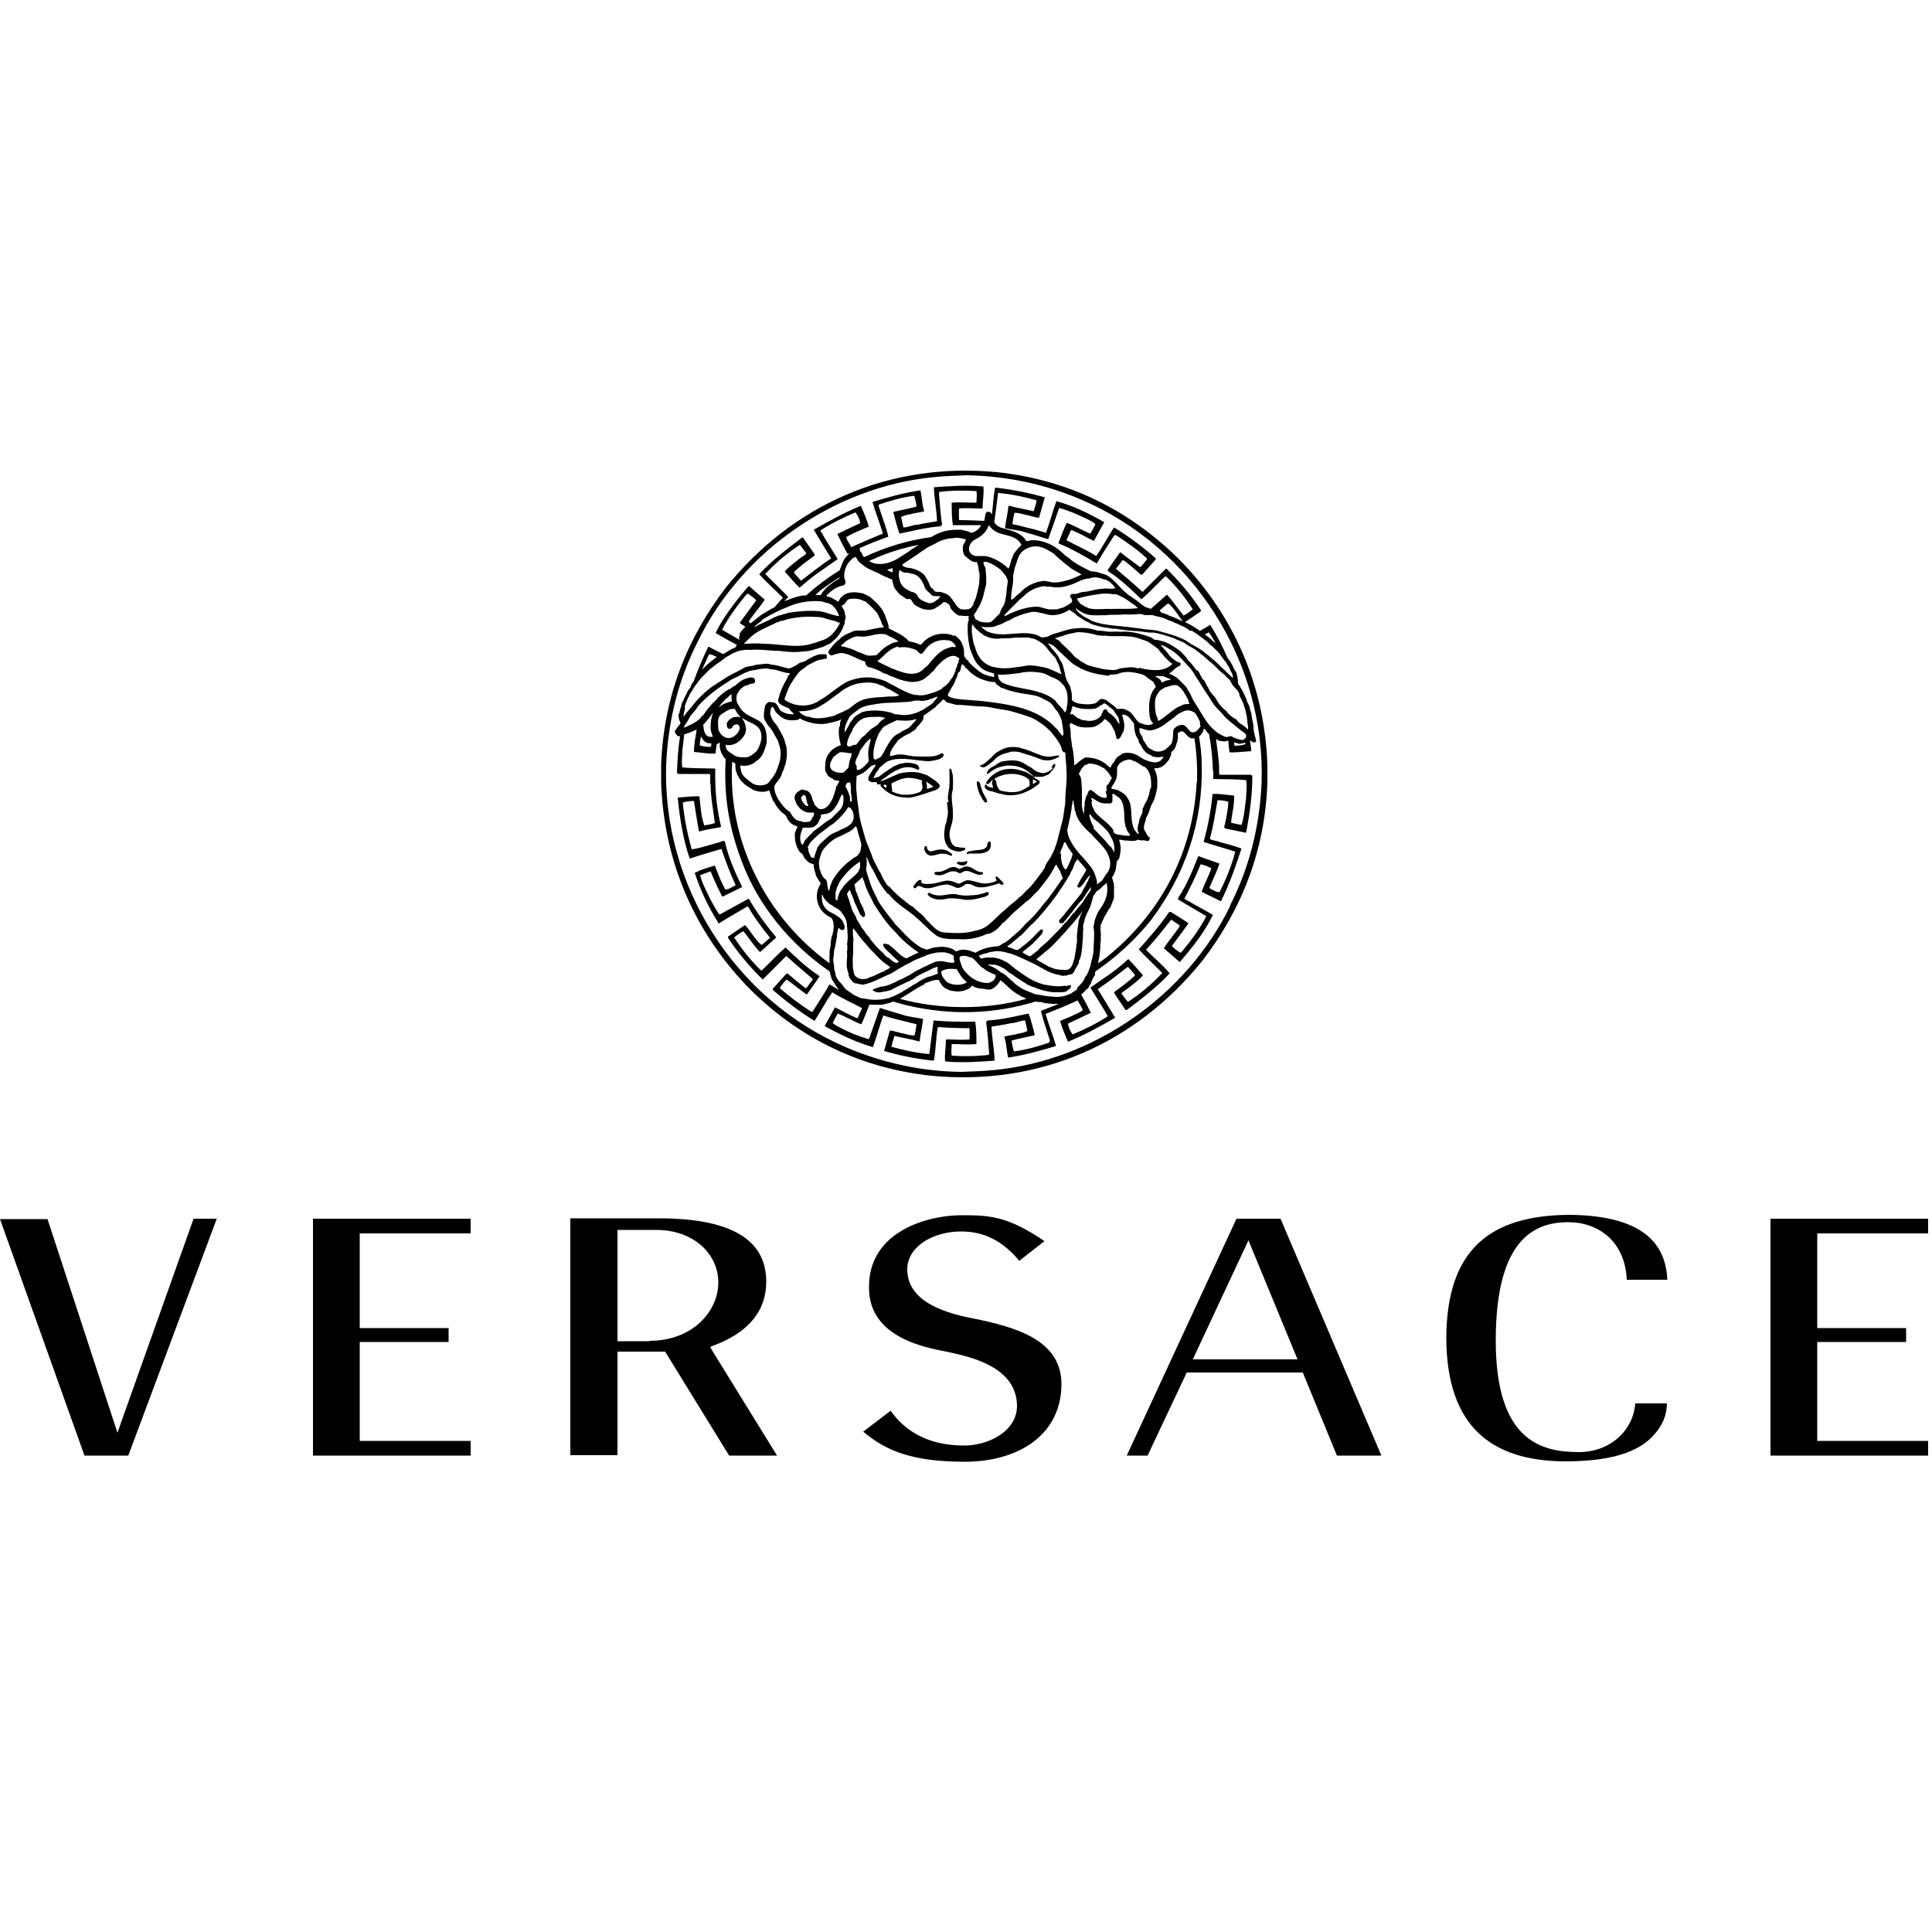
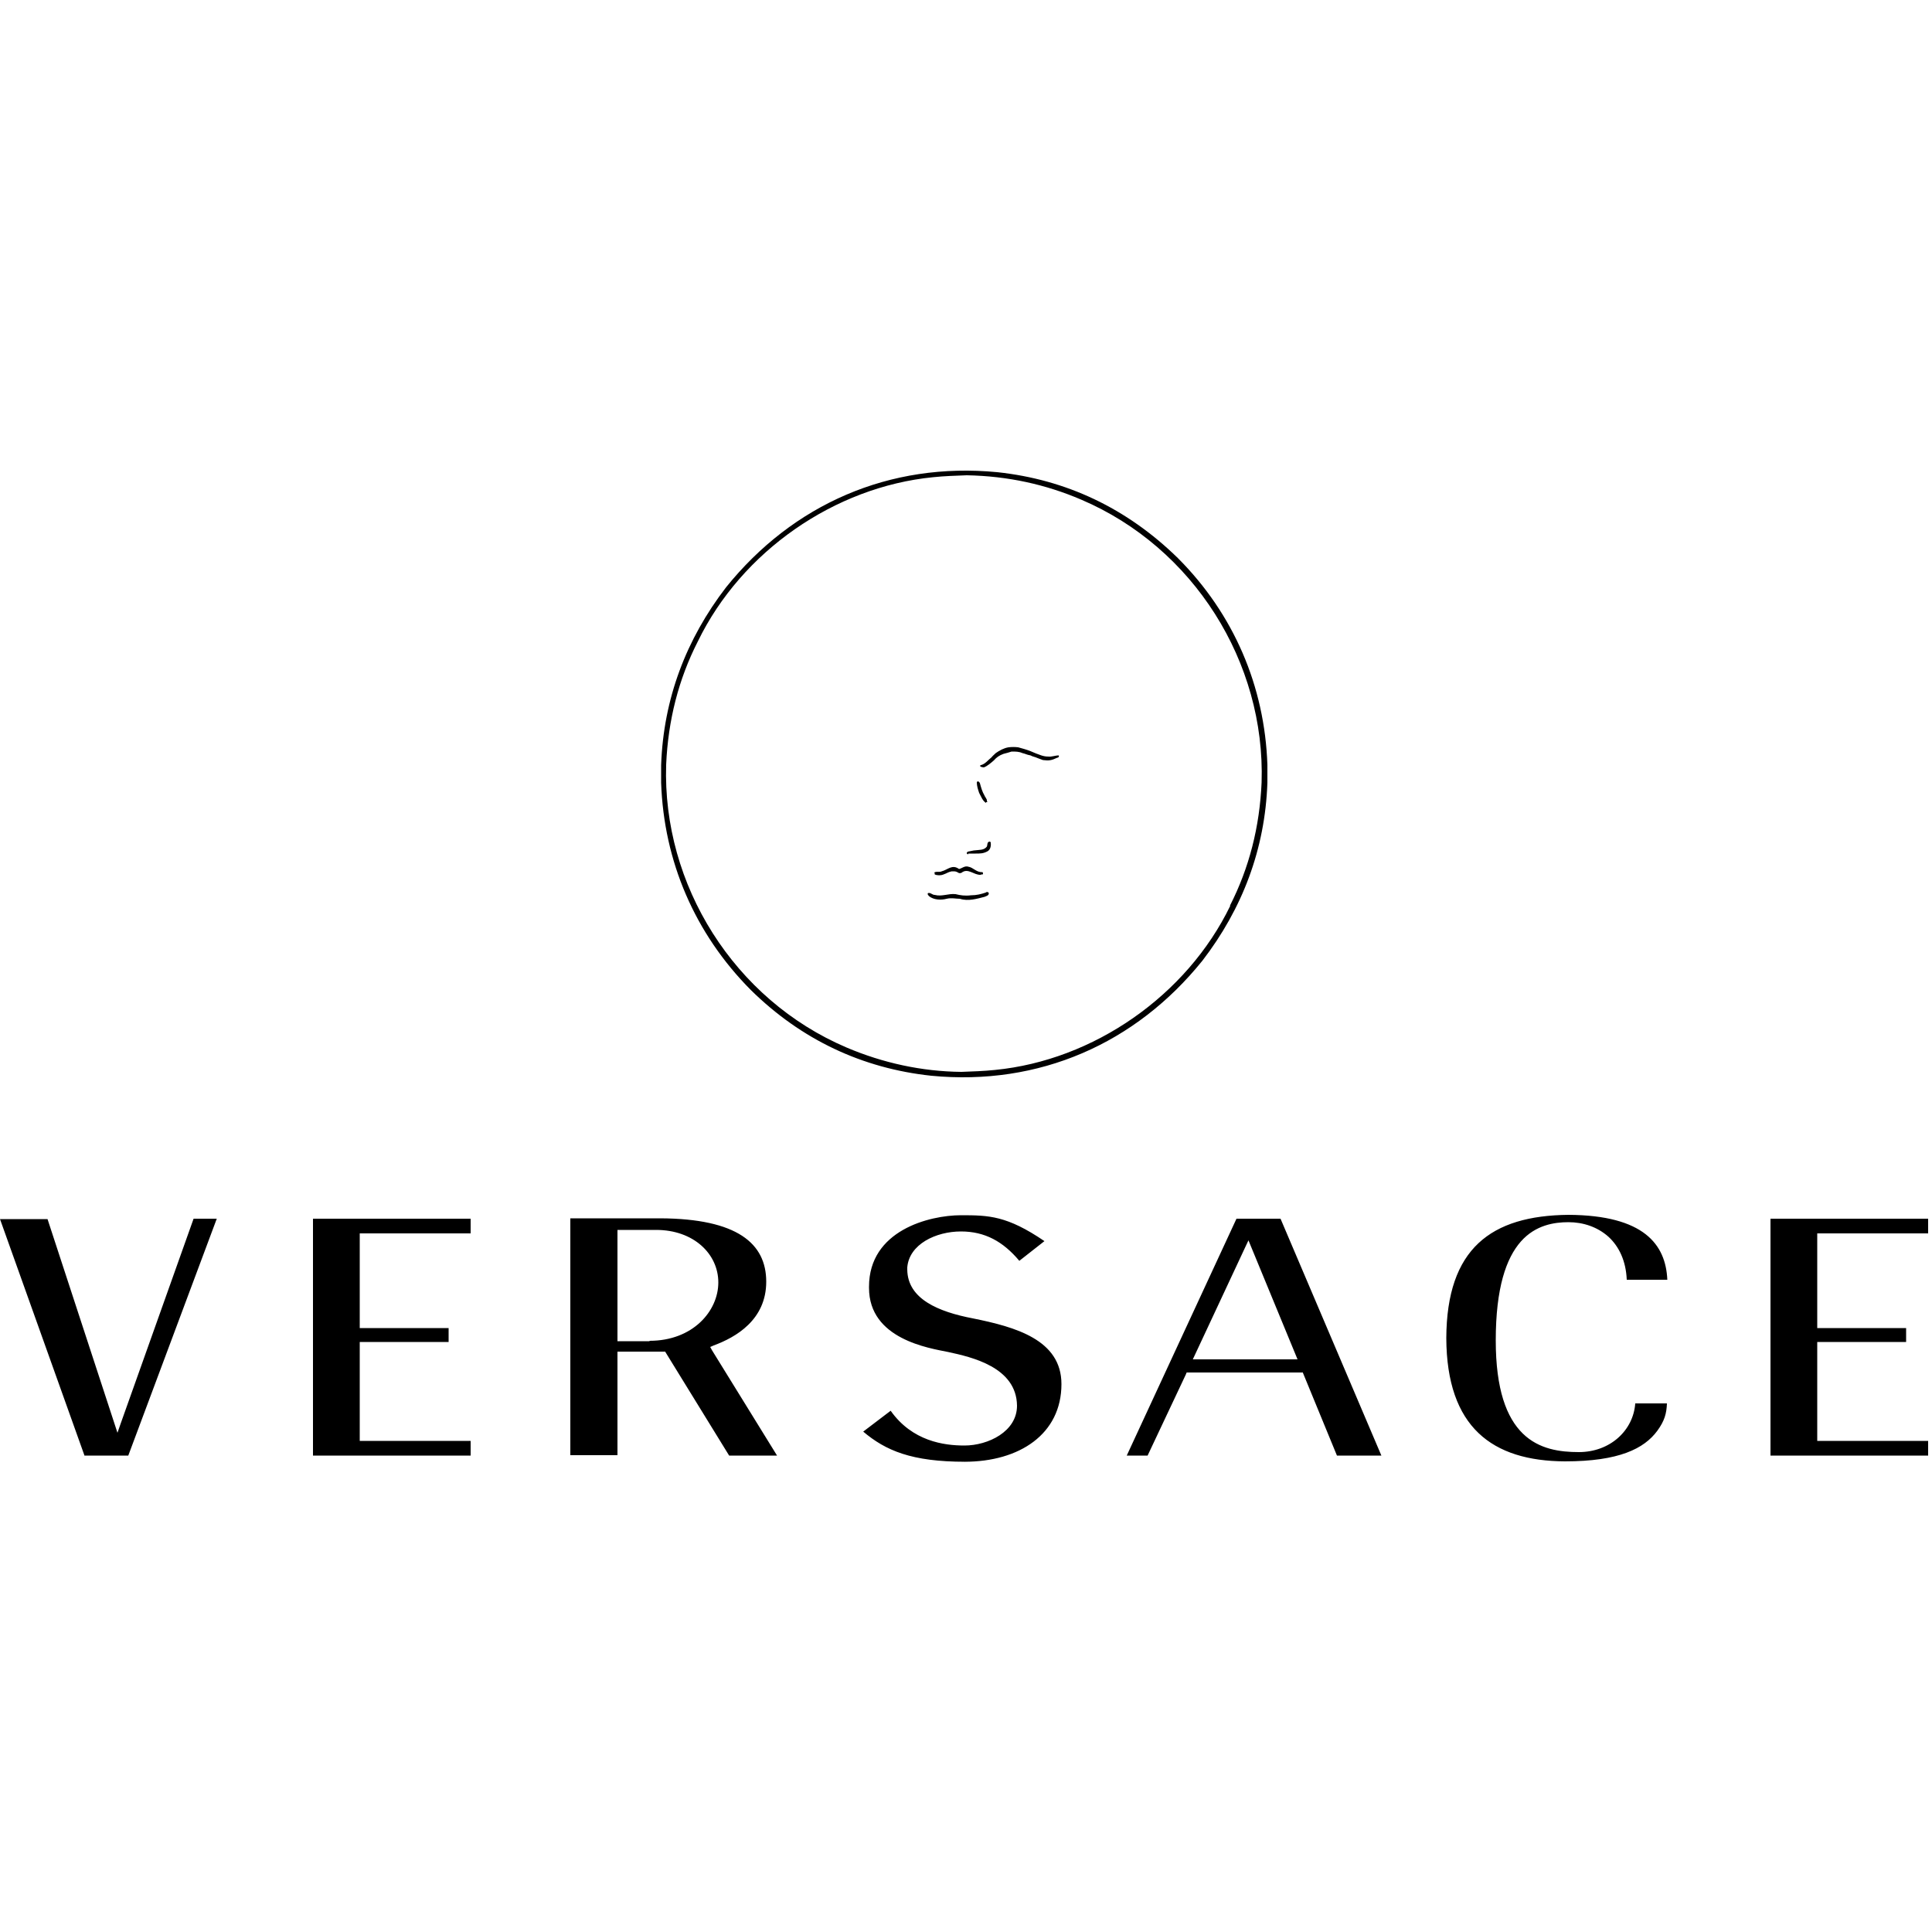
<svg xmlns="http://www.w3.org/2000/svg" width="50" height="50" viewBox="0 0 50 50" fill="none">
  <path d="M24.96 37.83C26.39 37.83 27.47 37.11 27.47 35.82C27.47 34.67 26.27 34.34 25.18 34.12C24.29 33.95 23.49 33.62 23.48 32.86C23.48 32.84 23.48 32.82 23.48 32.8C23.53 32.2 24.22 31.87 24.87 31.87C25.49 31.87 25.96 32.13 26.38 32.63L27.03 32.12C26.06 31.46 25.59 31.45 24.87 31.45C24.46 31.45 23.86 31.55 23.37 31.83C22.88 32.11 22.49 32.57 22.49 33.3V33.33C22.49 34.66 24.05 34.89 24.54 34.99C25.14 35.12 26.31 35.38 26.32 36.38C26.32 37.05 25.57 37.41 24.96 37.41C24.43 37.41 23.61 37.3 23.05 36.51L22.34 37.05C22.92 37.54 23.59 37.83 24.98 37.83H24.96ZM8.1 37.67H12.18V37.29H9.31V34.73H11.61V34.37H9.31V31.92H12.18V31.54H8.1V37.67ZM37.43 34.63C37.44 36.94 38.62 37.81 40.5 37.82C41.9 37.82 42.55 37.49 42.89 37.03C43.08 36.77 43.13 36.58 43.14 36.32H42.32C42.27 37.02 41.67 37.58 40.86 37.58C40.38 37.58 39.83 37.51 39.41 37.1C38.99 36.69 38.71 35.96 38.71 34.69C38.71 33.33 38.98 32.56 39.36 32.13C39.74 31.7 40.23 31.63 40.59 31.63C40.97 31.63 41.34 31.75 41.63 32.01C41.9 32.26 42.08 32.63 42.1 33.12H43.15C43.11 32.21 42.55 31.45 40.59 31.44C38.59 31.46 37.44 32.31 37.43 34.63ZM2.19 37.67H3.32L5.61 31.54H5.01L3.12 36.85L3.04 37.08L1.23 31.55H0L2.19 37.68V37.67ZM17.22 34.99L18.87 37.67H20.11L18.43 34.95L18.38 34.86L18.47 34.82C19.04 34.61 19.83 34.16 19.83 33.17C19.83 32.18 19.08 31.54 17.09 31.53H14.76V37.66H15.98V34.98H17.22V34.99ZM16.81 34.71H15.98V31.83H16.98C17.95 31.83 18.59 32.45 18.59 33.19C18.59 33.93 17.93 34.7 16.81 34.7M33.72 35.53L34.6 37.67H35.75L33.14 31.54H32L29.16 37.67H29.7L30.69 35.57L30.71 35.52H33.72V35.53ZM30.87 35.18L32.23 32.27L32.31 32.1L33.58 35.18H30.87ZM45.82 37.67H49.9V37.29H47.03V34.73H49.33V34.37H47.03V31.92H49.9V31.54H45.82V37.67Z" fill="black" />
-   <path d="M32.39 18.49C32.39 18.49 32.37 18.4 32.35 18.36C32.35 18.26 32.27 18.19 32.26 18.1C32.2 17.96 32.13 17.82 32.04 17.69C32.04 17.58 32.02 17.48 31.99 17.39C31.97 17.37 31.97 17.36 31.95 17.34C31.95 17.32 31.93 17.31 31.93 17.29C31.92 17.29 31.92 17.26 31.91 17.25C31.87 17.17 31.83 17.1 31.77 17.03C31.64 16.73 31.49 16.44 31.32 16.17C31.23 16.23 31.14 16.28 31.05 16.33C31.05 16.33 31.04 16.32 31.03 16.31C31.03 16.31 30.97 16.27 30.94 16.25C30.87 16.2 30.79 16.16 30.71 16.12C30.7 16.12 30.68 16.11 30.67 16.1L31.08 15.82V15.79C30.82 15.4 30.52 15.04 30.18 14.71L29.57 15.32C29.34 15.11 29.11 14.91 28.88 14.72L29.05 14.5H29.08C29.23 14.61 29.39 14.75 29.52 14.87H29.56L29.91 14.48V14.45C29.57 14.15 29.21 13.88 28.83 13.65C28.67 13.89 28.54 14.15 28.37 14.39C28.12 14.23 27.86 14.12 27.6 13.98L27.69 13.78C27.69 13.78 27.7 13.72 27.74 13.72C27.94 13.8 28.12 13.91 28.31 14C28.4 13.84 28.49 13.67 28.58 13.51H28.57C28.17 13.28 27.77 13.09 27.34 12.97C27.24 13.24 27.17 13.52 27.07 13.79C26.86 13.72 26.65 13.67 26.44 13.62C26.36 13.59 26.28 13.59 26.2 13.56C26.22 13.46 26.22 13.36 26.26 13.27C26.35 13.27 26.44 13.3 26.53 13.32C26.65 13.34 26.77 13.39 26.89 13.4C26.94 13.22 26.99 13.05 27.04 12.87C26.65 12.76 26.26 12.68 25.86 12.63C25.82 12.63 25.79 12.61 25.75 12.63C25.71 12.85 25.7 13.08 25.67 13.31C25.67 13.31 25.64 13.26 25.61 13.25C25.57 13.23 25.54 13.25 25.51 13.28C25.49 13.35 25.49 13.42 25.47 13.48C25.25 13.47 25.04 13.46 24.82 13.46C24.82 13.36 24.81 13.24 24.82 13.16C24.99 13.14 25.21 13.16 25.39 13.16C25.41 13.16 25.44 13.16 25.43 13.13C25.43 12.96 25.47 12.77 25.45 12.59C25.03 12.55 24.59 12.58 24.17 12.61V12.63C24.18 12.91 24.24 13.2 24.25 13.49C24.09 13.52 23.91 13.54 23.75 13.58C23.62 13.58 23.51 13.65 23.38 13.65L23.32 13.38C23.4 13.34 23.48 13.32 23.56 13.31C23.67 13.27 23.8 13.27 23.92 13.23C23.86 13.06 23.86 12.86 23.82 12.69C23.4 12.75 22.98 12.87 22.58 12.99C22.66 13.27 22.77 13.54 22.85 13.81C22.57 13.92 22.3 14.04 22.03 14.16C21.99 14.07 21.92 14 21.9 13.9C22.09 13.79 22.29 13.71 22.48 13.63V13.61C22.43 13.43 22.35 13.26 22.28 13.09C21.86 13.26 21.46 13.48 21.06 13.71C21.21 13.96 21.36 14.21 21.51 14.45C21.24 14.63 20.99 14.83 20.73 15.03C20.66 14.95 20.61 14.9 20.55 14.82V14.8C20.71 14.65 20.9 14.51 21.08 14.38V14.34L20.78 13.91H20.76C20.38 14.2 19.99 14.49 19.65 14.86C19.85 15.09 20.06 15.26 20.26 15.47L20.18 15.56C20.13 15.61 20.09 15.67 20.04 15.72C19.95 15.76 19.87 15.81 19.79 15.86C19.71 15.9 19.64 15.96 19.58 16.01C19.53 16.05 19.48 16.09 19.43 16.13L19.38 16.1V16.08C19.5 15.89 19.67 15.71 19.79 15.52C19.67 15.41 19.52 15.29 19.39 15.17H19.37C19.13 15.45 18.9 15.74 18.71 16.04C18.64 16.15 18.58 16.26 18.52 16.38C18.7 16.49 18.88 16.59 19.07 16.69C19.06 16.71 19.04 16.73 19.04 16.75C18.92 16.8 18.82 16.86 18.72 16.93C18.6 16.87 18.47 16.81 18.35 16.74H18.33C18.18 17.04 18.06 17.34 17.95 17.64C17.92 17.67 17.9 17.71 17.88 17.75C17.88 17.75 17.87 17.81 17.84 17.82C17.84 17.84 17.82 17.85 17.81 17.86C17.77 17.96 17.71 18.05 17.67 18.16C17.64 18.19 17.64 18.23 17.63 18.27C17.63 18.29 17.62 18.31 17.61 18.33L17.59 18.41C17.59 18.41 17.59 18.46 17.57 18.47C17.57 18.49 17.54 18.53 17.57 18.55C17.56 18.61 17.59 18.66 17.61 18.7C17.61 18.74 17.57 18.77 17.55 18.8C17.52 18.83 17.5 18.88 17.47 18.91C17.45 18.97 17.51 19.01 17.54 19.05C17.56 19.05 17.58 19.06 17.6 19.05C17.55 19.36 17.53 19.68 17.52 20C17.52 20.02 17.55 20.01 17.56 20.03H18.36L18.38 20.05V20.28H18.39C18.39 20.64 18.46 20.96 18.5 21.3C18.41 21.33 18.32 21.35 18.22 21.36V21.34C18.14 21.11 18.13 20.85 18.1 20.61C17.92 20.6 17.73 20.63 17.54 20.64C17.59 21.17 17.68 21.73 17.85 22.22C18.12 22.13 18.4 22.05 18.67 21.97C18.78 22.29 18.9 22.61 19.04 22.91C18.95 22.95 18.87 23.02 18.77 23.02C18.66 22.82 18.58 22.61 18.5 22.4C18.37 22.44 18.23 22.48 18.1 22.53C18.07 22.56 18.02 22.56 17.98 22.59C18.13 23.05 18.34 23.49 18.6 23.9C18.84 23.75 19.09 23.61 19.34 23.46H19.36C19.52 23.75 19.72 24.01 19.93 24.27L19.72 24.45H19.7C19.53 24.31 19.42 24.08 19.28 23.94L18.84 24.24V24.27C19.1 24.66 19.4 25.02 19.74 25.35L20.35 24.74C20.58 24.95 20.82 25.15 21.04 25.34L20.87 25.57H20.84C20.69 25.45 20.54 25.33 20.39 25.2H20.35L20 25.59V25.62C20.34 25.91 20.7 26.19 21.08 26.42C21.24 26.18 21.37 25.92 21.54 25.68C21.79 25.84 22.05 25.95 22.31 26.09L22.22 26.29C22.22 26.29 22.21 26.35 22.18 26.35C21.98 26.27 21.8 26.16 21.61 26.07C21.52 26.23 21.43 26.4 21.34 26.56H21.35C21.75 26.78 22.15 26.97 22.59 27.1C22.69 26.83 22.76 26.55 22.86 26.28C23.07 26.35 23.28 26.4 23.49 26.45C23.57 26.48 23.65 26.48 23.72 26.51C23.7 26.61 23.7 26.71 23.66 26.8C23.57 26.8 23.48 26.77 23.39 26.75C23.27 26.73 23.15 26.68 23.03 26.67C22.98 26.85 22.93 27.02 22.88 27.2C23.26 27.31 23.65 27.39 24.06 27.44C24.1 27.44 24.13 27.46 24.17 27.44C24.22 27.17 24.22 26.86 24.27 26.58C24.54 26.6 24.82 26.61 25.09 26.61C25.09 26.71 25.1 26.83 25.09 26.9C24.92 26.92 24.7 26.9 24.52 26.9C24.5 26.9 24.47 26.9 24.48 26.93C24.48 27.1 24.44 27.29 24.46 27.47C24.88 27.51 25.32 27.48 25.74 27.45V27.43C25.73 27.15 25.67 26.86 25.66 26.57C25.82 26.54 26 26.52 26.16 26.48C26.29 26.48 26.4 26.41 26.53 26.41L26.59 26.68C26.51 26.72 26.43 26.74 26.35 26.75C26.24 26.79 26.11 26.79 25.99 26.83C26.05 27 26.05 27.2 26.09 27.37C26.51 27.31 26.93 27.19 27.33 27.07C27.25 26.79 27.14 26.52 27.06 26.24C27.34 26.13 27.61 26.02 27.89 25.89C27.93 25.98 28 26.05 28.02 26.15C27.84 26.26 27.63 26.34 27.44 26.42V26.44C27.49 26.62 27.57 26.79 27.64 26.96C28.06 26.79 28.46 26.57 28.86 26.34C28.71 26.09 28.56 25.84 28.41 25.6C28.68 25.42 28.93 25.22 29.19 25.02C29.26 25.1 29.31 25.15 29.37 25.23V25.25C29.21 25.4 29.02 25.54 28.84 25.67V25.71L29.13 26.14H29.16C29.54 25.85 29.93 25.56 30.27 25.19C30.07 24.95 29.86 24.79 29.66 24.58L29.74 24.49C29.94 24.27 30.13 24.03 30.31 23.8L30.53 23.95V23.97C30.41 24.16 30.24 24.35 30.12 24.54C30.24 24.65 30.39 24.77 30.52 24.89H30.54C30.78 24.61 31.01 24.33 31.2 24.02C31.27 23.91 31.33 23.8 31.39 23.68C31.15 23.53 30.9 23.41 30.65 23.26C30.8 22.97 30.95 22.68 31.07 22.37C31.17 22.38 31.26 22.43 31.35 22.47C31.28 22.68 31.17 22.87 31.1 23.08C31.25 23.16 31.42 23.23 31.58 23.32H31.6C31.82 22.88 31.98 22.42 32.13 21.96C31.94 21.89 31.75 21.84 31.56 21.79C31.48 21.75 31.38 21.76 31.31 21.71C31.4 21.39 31.45 21.05 31.51 20.71C31.61 20.71 31.7 20.72 31.79 20.75C31.78 20.93 31.75 21.11 31.71 21.28C31.71 21.34 31.66 21.39 31.7 21.44C31.88 21.48 32.06 21.51 32.24 21.55H32.25C32.34 21.07 32.41 20.59 32.41 20.08C32.41 20.06 32.38 20.07 32.37 20.05H31.57L31.55 20.03V19.8C31.53 19.57 31.5 19.35 31.47 19.13C31.49 19.13 31.5 19.15 31.52 19.15C31.56 19.19 31.63 19.17 31.68 19.19C31.72 19.18 31.76 19.17 31.79 19.17C31.79 19.27 31.81 19.37 31.82 19.47C32 19.48 32.19 19.45 32.38 19.44C32.38 19.35 32.36 19.25 32.35 19.16C32.35 19.16 32.35 19.16 32.36 19.16C32.38 19.18 32.41 19.21 32.45 19.21C32.47 19.23 32.49 19.2 32.51 19.19C32.49 19.06 32.44 18.95 32.44 18.82C32.44 18.72 32.4 18.61 32.39 18.51V18.49ZM32.07 17.99C32.12 18.09 32.18 18.18 32.2 18.29C32.23 18.35 32.24 18.41 32.25 18.47C32.25 18.5 32.27 18.53 32.27 18.56C32.26 18.6 32.29 18.62 32.28 18.67C32.28 18.72 32.3 18.76 32.3 18.81C32.3 18.81 32.3 18.86 32.3 18.87C32.26 18.87 32.25 18.82 32.21 18.8C32.14 18.74 32.05 18.72 32.01 18.63C31.99 18.6 31.94 18.61 31.92 18.57C31.89 18.57 31.87 18.53 31.84 18.52C31.81 18.47 31.76 18.46 31.74 18.4C31.69 18.37 31.65 18.33 31.61 18.29C31.56 18.22 31.5 18.16 31.47 18.08C31.44 18.05 31.42 18 31.38 17.98C31.36 17.93 31.29 17.89 31.29 17.83C31.27 17.83 31.27 17.81 31.27 17.79C31.22 17.75 31.22 17.69 31.18 17.65C31.18 17.59 31.1 17.59 31.1 17.52C31.04 17.47 31.05 17.36 30.96 17.34C30.9 17.26 30.83 17.16 30.75 17.09C30.73 17.06 30.71 17.03 30.69 17C30.63 16.94 30.56 16.86 30.49 16.81C30.34 16.71 30.2 16.61 30.02 16.58C29.97 16.55 29.88 16.58 29.84 16.53C29.79 16.49 29.74 16.48 29.69 16.46C29.47 16.39 29.25 16.33 29 16.35C28.9 16.34 28.81 16.35 28.7 16.35C28.61 16.34 28.51 16.32 28.42 16.32C28.42 16.31 28.41 16.32 28.4 16.32C28.23 16.26 28.05 16.24 27.86 16.26C27.64 16.27 27.46 16.36 27.25 16.41C27.17 16.44 27.1 16.5 27.01 16.49C26.95 16.52 26.9 16.46 26.85 16.44C26.43 16.29 25.98 16.52 25.57 16.35C25.57 16.35 25.54 16.34 25.53 16.33C25.48 16.29 25.41 16.26 25.4 16.21C25.46 16.24 25.52 16.23 25.58 16.23C25.65 16.23 25.73 16.23 25.79 16.19C25.8 16.19 25.82 16.19 25.82 16.18C25.93 16.16 26.02 16.08 26.13 16.05C26.2 16.01 26.26 15.97 26.33 15.95C26.44 15.9 26.56 15.87 26.68 15.84C26.8 15.82 26.93 15.86 27.05 15.89C27.28 15.96 27.49 15.9 27.68 15.78C27.74 15.84 27.82 15.86 27.87 15.93C27.97 15.99 28.07 16.07 28.18 16.11C28.25 16.17 28.36 16.18 28.45 16.21C28.56 16.24 28.69 16.25 28.8 16.27C28.81 16.27 28.84 16.27 28.86 16.27C29.03 16.3 29.2 16.32 29.37 16.33C29.53 16.33 29.68 16.38 29.85 16.37C30.04 16.4 30.21 16.46 30.39 16.52C30.49 16.58 30.62 16.6 30.71 16.68C30.79 16.74 30.9 16.77 30.98 16.85C31.04 16.88 31.08 16.94 31.14 16.97C31.18 17.02 31.24 17.05 31.28 17.1C31.43 17.2 31.54 17.36 31.7 17.47C31.74 17.54 31.82 17.57 31.85 17.64C31.9 17.78 32.05 17.84 32.08 17.98L32.07 17.99ZM31.05 18.81C31.05 18.81 31.05 18.83 31.04 18.84C31 18.89 30.96 18.94 30.89 18.95C30.82 18.97 30.79 18.91 30.75 18.87C30.71 18.82 30.67 18.77 30.6 18.76C30.5 18.76 30.42 18.81 30.37 18.88C30.37 18.9 30.37 18.92 30.36 18.94C30.36 19.04 30.36 19.18 30.3 19.27C30.26 19.3 30.22 19.35 30.18 19.38C30.09 19.45 29.97 19.47 29.86 19.43C29.8 19.39 29.72 19.37 29.69 19.31C29.65 19.25 29.61 19.19 29.58 19.14C29.58 19.04 29.48 19 29.49 18.89V18.84C29.6 18.86 29.72 18.93 29.84 18.89C29.92 18.87 29.99 18.84 30.06 18.8C30.14 18.76 30.22 18.68 30.3 18.63C30.41 18.56 30.47 18.47 30.59 18.43C30.68 18.37 30.8 18.37 30.89 18.43C30.92 18.43 30.92 18.45 30.94 18.47C30.99 18.54 31.03 18.62 31.06 18.69C31.04 18.74 31.08 18.78 31.06 18.83L31.05 18.81ZM30.97 20.24C30.88 22.03 30.07 23.6 28.68 24.74C28.59 24.81 28.51 24.87 28.42 24.93V24.91C28.46 24.75 28.48 24.55 28.48 24.4C28.5 24.32 28.48 24.27 28.49 24.19C28.49 24.15 28.49 24.11 28.48 24.07C28.48 24.02 28.48 23.97 28.49 23.93C28.51 23.88 28.53 23.84 28.55 23.8C28.55 23.77 28.58 23.76 28.58 23.73C28.64 23.65 28.67 23.55 28.74 23.48C28.74 23.45 28.77 23.42 28.77 23.39C28.79 23.34 28.82 23.29 28.83 23.23C28.83 23.21 28.83 23.18 28.83 23.17C28.83 23.09 28.83 23 28.83 22.92C28.83 22.84 28.79 22.78 28.78 22.7C28.84 22.64 28.85 22.56 28.88 22.49C28.88 22.43 28.9 22.36 28.9 22.3C28.92 22.26 28.95 22.25 28.97 22.2C28.99 22.09 29.02 21.97 28.99 21.85C28.99 21.81 28.96 21.77 28.97 21.73C29.01 21.73 29.05 21.74 29.09 21.75C29.2 21.75 29.3 21.78 29.41 21.75C29.46 21.71 29.51 21.76 29.56 21.75C29.62 21.73 29.66 21.78 29.72 21.76C29.75 21.76 29.75 21.71 29.76 21.68C29.68 21.64 29.67 21.55 29.62 21.49C29.57 21.38 29.65 21.28 29.66 21.17C29.66 21.15 29.68 21.15 29.68 21.13C29.73 21.05 29.75 20.96 29.78 20.88C29.78 20.86 29.8 20.84 29.8 20.83C29.83 20.78 29.86 20.72 29.88 20.66C29.9 20.6 29.92 20.53 29.93 20.47C29.96 20.37 29.95 20.28 29.95 20.18C29.95 20.09 29.92 20.01 29.89 19.93C29.88 19.92 29.87 19.9 29.87 19.88C29.87 19.9 29.91 19.87 29.93 19.88C30.08 19.88 30.18 19.76 30.26 19.65C30.26 19.65 30.26 19.63 30.27 19.63C30.27 19.59 30.31 19.56 30.31 19.52C30.29 19.45 30.37 19.43 30.4 19.38C30.45 19.26 30.5 19.13 30.48 18.99C30.48 18.96 30.52 18.96 30.55 18.93C30.55 18.93 30.58 18.92 30.59 18.93C30.6 18.93 30.62 18.93 30.64 18.95C30.72 19.02 30.79 19.15 30.91 19.1C30.97 19.47 30.99 19.85 30.98 20.24H30.97ZM27.88 25.6C27.83 25.64 27.77 25.67 27.72 25.71C27.58 25.78 27.4 25.82 27.23 25.79C27.08 25.79 26.95 25.75 26.79 25.73C26.67 25.68 26.55 25.64 26.44 25.58C26.37 25.53 26.28 25.48 26.23 25.42C26.12 25.34 26.04 25.22 25.91 25.17C25.81 25.09 25.72 25.03 25.61 24.99C25.59 24.99 25.58 24.96 25.57 24.96C25.57 24.96 25.6 24.96 25.62 24.96C25.62 24.96 25.69 24.98 25.73 24.96C25.73 24.98 25.75 24.96 25.76 24.97C25.85 24.99 25.92 25.03 25.99 25.07C26.01 25.07 26.02 25.11 26.05 25.11C26.09 25.16 26.14 25.19 26.2 25.22C26.26 25.27 26.32 25.31 26.39 25.35C26.45 25.4 26.54 25.44 26.6 25.49C26.65 25.49 26.68 25.54 26.73 25.54C26.93 25.62 27.15 25.69 27.39 25.68C27.45 25.68 27.53 25.68 27.59 25.66C27.64 25.61 27.72 25.59 27.72 25.51C27.67 25.47 27.62 25.54 27.56 25.51C27.39 25.54 27.23 25.52 27.08 25.49C27.02 25.49 26.96 25.46 26.89 25.44C26.83 25.41 26.77 25.4 26.71 25.36C26.61 25.31 26.51 25.24 26.41 25.17C26.35 25.12 26.27 25.08 26.21 25.02C26.15 24.97 26.09 24.92 26.03 24.89C25.9 24.82 25.76 24.77 25.61 24.78C25.54 24.78 25.47 24.78 25.41 24.81C25.38 24.8 25.36 24.78 25.34 24.75C25.34 24.75 25.34 24.75 25.34 24.73C25.4 24.71 25.47 24.67 25.54 24.67C25.6 24.63 25.68 24.64 25.74 24.62C25.9 24.6 26.04 24.65 26.19 24.69C26.35 24.75 26.52 24.83 26.67 24.9C26.92 25.01 27.13 25.19 27.41 25.23L27.47 25.25C27.5 25.25 27.52 25.26 27.55 25.25C27.57 25.25 27.61 25.25 27.64 25.23C27.69 25.22 27.76 25.22 27.79 25.16C27.82 25.08 27.88 25.01 27.91 24.94C27.93 24.91 27.91 24.85 27.95 24.82C28.01 24.63 28.01 24.42 28.03 24.21C28.02 24.17 28.03 24.13 28.03 24.09C28.04 24.04 28.03 24 28.03 23.96C28.04 23.92 28.05 23.89 28.06 23.85C28.08 23.72 28.15 23.61 28.2 23.5C28.24 23.41 28.26 23.31 28.29 23.21C28.29 23.19 28.29 23.17 28.32 23.16C28.35 23.11 28.38 23.05 28.44 23.03C28.51 22.96 28.57 22.91 28.64 22.85C28.64 22.87 28.65 22.89 28.65 22.91C28.69 23.15 28.59 23.36 28.46 23.54C28.39 23.63 28.37 23.72 28.33 23.82C28.33 23.9 28.28 23.97 28.31 24.05C28.33 24.24 28.3 24.41 28.3 24.61C28.29 24.75 28.24 24.87 28.22 25C28.18 25.1 28.16 25.2 28.08 25.29C28.05 25.4 27.96 25.48 27.88 25.56V25.6ZM22.34 25.84C22.26 25.84 22.18 25.78 22.1 25.75C22 25.67 21.87 25.62 21.81 25.5C21.78 25.47 21.75 25.42 21.71 25.4C21.71 25.38 21.69 25.37 21.69 25.36C21.62 25.29 21.62 25.17 21.59 25.08C21.59 24.96 21.54 24.84 21.58 24.73C21.58 24.67 21.58 24.58 21.61 24.52C21.63 24.43 21.64 24.33 21.66 24.24C21.67 24.24 21.66 24.22 21.66 24.2C21.66 24.16 21.68 24.12 21.68 24.08C21.69 24.06 21.69 24.04 21.7 24.02H21.71C21.74 24.04 21.77 24.08 21.81 24.07C21.84 24.07 21.86 24.03 21.86 24C21.86 24 21.85 23.99 21.86 23.98C21.86 23.97 21.86 23.94 21.84 23.93C21.82 23.78 21.65 23.69 21.52 23.62C21.38 23.56 21.27 23.43 21.27 23.25C21.27 23.22 21.27 23.19 21.27 23.16H21.29C21.3 23.22 21.35 23.29 21.41 23.34C21.45 23.37 21.47 23.41 21.52 23.42C21.61 23.5 21.73 23.52 21.79 23.63C21.84 23.69 21.87 23.75 21.9 23.82C21.92 23.91 21.92 23.99 21.93 24.07C21.93 24.16 21.95 24.25 21.93 24.35C21.93 24.37 21.93 24.39 21.93 24.41C21.9 24.42 21.93 24.45 21.93 24.47C21.93 24.52 21.93 24.58 21.92 24.63C21.94 24.8 21.88 24.97 21.94 25.13C21.94 25.17 21.97 25.19 21.96 25.24C21.98 25.29 22 25.34 22.04 25.37C22.05 25.39 22.05 25.42 22.08 25.41C22.1 25.43 22.11 25.45 22.14 25.45C22.21 25.45 22.28 25.49 22.35 25.48C22.6 25.43 22.82 25.29 23.05 25.2C23.22 25.1 23.38 24.99 23.56 24.91C23.7 24.82 23.86 24.78 24.01 24.71C24.09 24.68 24.17 24.67 24.26 24.65C24.35 24.65 24.45 24.63 24.53 24.67C24.58 24.67 24.62 24.71 24.68 24.73C24.68 24.79 24.69 24.86 24.7 24.91C24.55 24.94 24.43 24.85 24.28 24.88C24.19 24.88 24.11 24.94 24.03 24.97C23.97 25.01 23.88 25.03 23.81 25.08C23.71 25.12 23.62 25.18 23.53 25.24C23.45 25.27 23.39 25.32 23.31 25.35C23.31 25.35 23.31 25.35 23.3 25.35C23.22 25.38 23.17 25.43 23.09 25.45C23.09 25.45 23.04 25.48 23 25.49C22.97 25.49 22.95 25.51 22.92 25.52C22.9 25.52 22.87 25.52 22.85 25.53C22.77 25.53 22.7 25.57 22.63 25.59C22.61 25.59 22.58 25.62 22.59 25.64C22.59 25.64 22.59 25.64 22.61 25.64C22.66 25.68 22.72 25.69 22.78 25.68C22.89 25.66 23.01 25.65 23.1 25.6C23.24 25.52 23.38 25.46 23.53 25.39C23.56 25.39 23.58 25.35 23.61 25.35C23.63 25.33 23.66 25.33 23.68 25.3C23.82 25.2 24.01 25.14 24.16 25.05C24.2 25.05 24.23 25.02 24.27 25.02C24.27 25.03 24.25 25.04 24.27 25.06C24.27 25.09 24.24 25.12 24.27 25.15V25.2C24.19 25.22 24.11 25.27 24.02 25.28C23.94 25.31 23.86 25.36 23.78 25.4C23.78 25.42 23.73 25.42 23.73 25.44C23.6 25.5 23.51 25.58 23.39 25.64C23.39 25.64 23.36 25.66 23.35 25.67C23.3 25.69 23.25 25.73 23.21 25.74C23.14 25.78 23.08 25.8 23 25.83C22.81 25.88 22.6 25.89 22.41 25.85L22.34 25.84ZM21.53 24.21C21.53 24.21 21.51 24.33 21.5 24.38C21.5 24.38 21.5 24.4 21.5 24.41C21.5 24.49 21.48 24.55 21.47 24.62C21.47 24.64 21.47 24.66 21.47 24.67C21.47 24.75 21.46 24.85 21.47 24.93C19.86 23.77 18.82 21.8 18.95 19.71C18.97 19.73 19 19.74 19.03 19.76C19.03 19.83 19.03 19.9 19.05 19.96C19.07 20 19.07 20.05 19.1 20.08C19.18 20.26 19.35 20.36 19.51 20.45C19.63 20.49 19.74 20.51 19.87 20.47C19.87 20.47 19.89 20.45 19.91 20.46C19.94 20.55 19.97 20.64 20.01 20.73C20.04 20.76 20.06 20.79 20.07 20.82C20.09 20.87 20.14 20.91 20.17 20.96C20.22 21.03 20.31 21.06 20.35 21.13C20.39 21.24 20.48 21.34 20.59 21.37C20.6 21.39 20.64 21.37 20.64 21.41C20.6 21.45 20.6 21.51 20.57 21.56C20.57 21.65 20.57 21.78 20.61 21.87C20.61 21.9 20.63 21.92 20.64 21.95C20.64 21.95 20.64 21.96 20.65 21.96C20.67 22.04 20.73 22.07 20.78 22.12C20.8 22.2 20.86 22.26 20.92 22.31C20.96 22.34 21.01 22.35 21.06 22.37C21.06 22.39 21.06 22.42 21.06 22.43C21.07 22.5 21.09 22.56 21.11 22.62C21.11 22.67 21.15 22.71 21.17 22.75C21.19 22.8 21.23 22.83 21.24 22.87C21.21 22.91 21.19 22.96 21.17 23.01C21.13 23.13 21.13 23.26 21.17 23.38C21.17 23.4 21.17 23.42 21.19 23.43C21.24 23.58 21.38 23.69 21.51 23.75C21.55 23.8 21.57 23.85 21.57 23.91C21.59 24.01 21.56 24.11 21.54 24.21H21.53ZM18.14 19.06C18.17 19.11 18.2 19.16 18.25 19.2C18.3 19.23 18.35 19.24 18.41 19.24C18.41 19.27 18.41 19.3 18.39 19.33C18.29 19.33 18.2 19.32 18.11 19.29C18.11 19.21 18.13 19.13 18.14 19.05V19.06ZM18.46 19.07C18.4 19.07 18.31 19.08 18.27 19.01C18.21 18.94 18.21 18.84 18.2 18.75C18.25 18.72 18.27 18.67 18.31 18.63C18.34 18.6 18.36 18.57 18.38 18.54C18.42 18.51 18.41 18.47 18.45 18.46C18.4 18.58 18.39 18.71 18.39 18.84C18.39 18.93 18.43 18.99 18.45 19.08L18.46 19.07ZM18.48 18.16C18.43 18.21 18.39 18.26 18.35 18.31C18.27 18.38 18.24 18.49 18.15 18.55C18.13 18.6 18.08 18.62 18.04 18.66C17.99 18.69 17.95 18.72 17.89 18.75C17.82 18.77 17.77 18.82 17.69 18.83C17.74 18.73 17.82 18.64 17.86 18.54C17.93 18.45 18.02 18.36 18.07 18.27C18.32 17.99 18.62 17.78 18.94 17.58C19.14 17.5 19.32 17.35 19.55 17.34C19.64 17.31 19.76 17.3 19.87 17.3C19.94 17.33 20.02 17.32 20.09 17.34C20.21 17.37 20.31 17.42 20.44 17.42C20.44 17.42 20.44 17.43 20.44 17.44C20.41 17.47 20.38 17.52 20.37 17.56C20.29 17.69 20.23 17.82 20.18 17.96C20.18 18 20.15 18.02 20.16 18.06C20.13 18.08 20.14 18.12 20.14 18.15C20.17 18.24 20.28 18.27 20.36 18.31C20.39 18.31 20.39 18.33 20.42 18.33C20.45 18.4 20.51 18.43 20.55 18.48C20.43 18.5 20.31 18.46 20.21 18.4C20.14 18.33 20.13 18.21 20.03 18.18C19.97 18.18 19.89 18.14 19.85 18.2C19.77 18.26 19.79 18.38 19.77 18.47C19.77 18.47 19.77 18.54 19.77 18.57C19.79 18.65 19.84 18.71 19.88 18.78C20 18.89 20.04 19.03 20.13 19.16C20.13 19.2 20.16 19.22 20.16 19.26C20.23 19.44 20.21 19.67 20.13 19.85C20.13 19.89 20.09 19.92 20.09 19.97C20.05 20.03 20.02 20.1 19.97 20.15C19.92 20.22 19.88 20.29 19.79 20.31C19.67 20.34 19.52 20.33 19.43 20.24C19.34 20.17 19.21 20.09 19.18 19.96C19.18 19.91 19.15 19.87 19.16 19.81C19.33 19.84 19.48 19.79 19.58 19.69C19.74 19.6 19.79 19.4 19.84 19.23C19.85 19.02 19.84 18.8 19.65 18.66C19.56 18.61 19.47 18.56 19.38 18.52C19.31 18.48 19.24 18.43 19.18 18.36C19.13 18.27 19.05 18.19 19.06 18.07C19.06 18.02 19.06 17.97 19.1 17.93C19.14 17.84 19.22 17.78 19.3 17.74C19.33 17.74 19.35 17.74 19.37 17.72C19.42 17.68 19.5 17.72 19.54 17.65C19.54 17.61 19.54 17.57 19.51 17.55C19.44 17.51 19.34 17.55 19.28 17.57C19.17 17.61 19.1 17.68 19.02 17.75C18.97 17.76 18.94 17.8 18.91 17.82C18.8 17.86 18.71 17.94 18.63 18.01C18.62 18.03 18.59 18.04 18.57 18.06C18.56 18.11 18.5 18.12 18.49 18.17L18.48 18.16ZM24.03 18.1C24.11 18.1 24.19 18.04 24.26 18.03C24.26 18.07 24.2 18.11 24.18 18.15C24.18 18.15 24.16 18.15 24.16 18.17C24.16 18.17 24.14 18.2 24.12 18.21C24.1 18.24 24.06 18.24 24.04 18.27C24.04 18.27 23.93 18.33 23.89 18.37C23.87 18.37 23.84 18.4 23.81 18.4C23.8 18.42 23.77 18.42 23.76 18.43C23.6 18.49 23.42 18.53 23.25 18.49C23.2 18.49 23.16 18.49 23.12 18.47C23.06 18.43 22.98 18.43 22.91 18.41C22.73 18.38 22.55 18.38 22.38 18.41C22.37 18.43 22.33 18.41 22.31 18.43C22.22 18.49 22.11 18.53 22.06 18.63C22.01 18.68 21.98 18.74 21.95 18.81C21.93 18.83 21.93 18.85 21.91 18.87C21.91 18.9 21.87 18.92 21.87 18.95C21.87 18.95 21.87 18.95 21.86 18.95C21.86 18.91 21.86 18.85 21.87 18.83C21.88 18.73 21.94 18.65 21.98 18.56C22.05 18.47 22.15 18.42 22.23 18.35C22.38 18.25 22.57 18.24 22.75 18.21C22.94 18.18 23.16 18.19 23.37 18.17C23.48 18.17 23.58 18.16 23.68 18.13H23.78C23.87 18.15 23.95 18.13 24.04 18.11L24.03 18.1ZM23.25 16.76C23.41 16.73 23.56 16.76 23.7 16.82C23.76 16.84 23.81 16.98 23.89 16.89C23.89 16.87 23.91 16.87 23.92 16.85C23.93 16.83 23.96 16.8 23.97 16.78C24.1 16.62 24.31 16.54 24.51 16.57C24.56 16.57 24.62 16.58 24.66 16.63C24.7 16.66 24.73 16.69 24.73 16.74C24.73 16.74 24.73 16.74 24.73 16.75C24.73 16.75 24.73 16.75 24.72 16.75C24.65 16.73 24.59 16.75 24.54 16.77C24.32 16.83 24.15 17.05 24.01 17.22C23.95 17.27 23.9 17.31 23.85 17.36C23.61 17.53 23.3 17.38 23.06 17.29C22.95 17.24 22.86 17.19 22.75 17.14L22.71 17.11C22.88 16.98 23.02 16.77 23.26 16.73L23.25 16.76ZM22.69 16.95C22.63 16.97 22.57 16.96 22.51 16.97C22.41 16.97 22.32 16.9 22.22 16.88C22.08 16.8 21.92 16.75 21.76 16.72C21.79 16.67 21.85 16.65 21.88 16.6C21.99 16.54 22.11 16.45 22.24 16.47C22.48 16.51 22.68 16.36 22.93 16.42L23.02 16.47C23.1 16.5 23.18 16.55 23.26 16.6C23.18 16.62 23.09 16.63 23.03 16.68C22.89 16.74 22.79 16.85 22.68 16.96L22.69 16.95ZM24.69 16.46C24.52 16.37 24.28 16.39 24.12 16.46C24.1 16.48 24.09 16.48 24.06 16.49C23.99 16.53 23.91 16.59 23.87 16.65C23.84 16.69 23.81 16.69 23.77 16.67C23.68 16.62 23.6 16.62 23.51 16.59C23.48 16.53 23.41 16.5 23.37 16.46C23.25 16.38 23.12 16.33 23 16.26C23 16.17 22.97 16.1 22.94 16.02C22.92 15.98 22.91 15.93 22.89 15.89C22.81 15.7 22.66 15.58 22.52 15.45C22.46 15.42 22.41 15.39 22.34 15.36C22.17 15.32 21.97 15.3 21.82 15.41C21.81 15.44 21.76 15.45 21.75 15.48C21.73 15.51 21.71 15.54 21.7 15.57C21.67 15.57 21.66 15.55 21.64 15.54C21.56 15.49 21.5 15.45 21.41 15.44C21.41 15.44 21.39 15.44 21.39 15.41C21.51 15.29 21.65 15.18 21.83 15.15C21.86 15.13 21.89 15.1 21.88 15.06C21.87 15.03 21.88 15 21.85 14.97C21.85 14.91 21.84 14.82 21.87 14.76V14.74C21.9 14.64 21.96 14.54 22.04 14.48C22.06 14.44 22.11 14.43 22.14 14.41C22.18 14.45 22.2 14.52 22.25 14.56C22.35 14.64 22.45 14.72 22.57 14.76C22.63 14.8 22.7 14.81 22.76 14.85C22.76 14.85 22.85 14.9 22.9 14.92C22.96 14.94 23.03 14.98 23.09 15C23.11 15.09 23.12 15.19 23.18 15.26C23.23 15.32 23.28 15.39 23.34 15.42C23.37 15.44 23.42 15.47 23.45 15.5C23.47 15.5 23.48 15.51 23.5 15.5C23.53 15.5 23.55 15.5 23.58 15.52C23.6 15.55 23.61 15.58 23.63 15.6C23.66 15.66 23.72 15.68 23.77 15.71C23.91 15.79 24.12 15.82 24.25 15.71C24.32 15.67 24.37 15.63 24.42 15.58H24.45C24.45 15.58 24.6 15.63 24.59 15.72C24.64 15.81 24.72 15.88 24.81 15.93C24.9 15.93 24.98 15.95 25.07 15.94C25.07 15.94 25.07 15.96 25.07 15.97C25.05 15.97 25.07 15.99 25.07 16.01V16.06C25.07 16.06 25.05 16.09 25.05 16.11C25.03 16.33 25.05 16.55 25.1 16.77C25.12 16.86 25.17 16.93 25.19 17.01C25.23 17.08 25.26 17.16 25.33 17.22C25.43 17.35 25.58 17.39 25.73 17.43C25.71 17.45 25.75 17.5 25.72 17.52C25.62 17.51 25.52 17.47 25.42 17.43C25.38 17.39 25.33 17.38 25.3 17.34C25.24 17.29 25.17 17.24 25.12 17.18C25.07 17.15 25.07 17.1 25.03 17.08C24.98 17.03 24.94 16.98 24.95 16.91C24.95 16.82 24.94 16.76 24.91 16.69C24.88 16.58 24.8 16.51 24.71 16.44L24.69 16.46ZM21.24 15.4C21.24 15.4 21.15 15.4 21.1 15.4C21.14 15.36 21.18 15.33 21.22 15.29C21.38 15.17 21.55 15.05 21.73 14.94C21.73 14.94 21.73 14.95 21.73 14.96C21.68 15.01 21.61 15.03 21.55 15.08C21.51 15.12 21.45 15.15 21.41 15.19C21.36 15.25 21.29 15.3 21.26 15.37C21.26 15.39 21.25 15.39 21.24 15.39V15.4ZM24.97 14.38C25.05 14.45 25.13 14.54 25.25 14.55C25.25 14.55 25.27 14.54 25.28 14.55C25.3 14.58 25.3 14.63 25.32 14.67C25.33 14.72 25.32 14.78 25.35 14.83C25.35 14.96 25.35 15.1 25.32 15.21C25.31 15.25 25.3 15.3 25.29 15.34C25.29 15.34 25.28 15.39 25.27 15.41V15.43C25.27 15.43 25.26 15.47 25.25 15.48C25.25 15.5 25.23 15.52 25.23 15.54C25.21 15.57 25.19 15.6 25.19 15.64C25.19 15.66 25.17 15.67 25.16 15.69C25.16 15.69 25.14 15.7 25.14 15.72C25.08 15.79 24.95 15.77 24.88 15.77C24.83 15.75 24.79 15.72 24.76 15.68C24.76 15.68 24.72 15.62 24.7 15.59C24.7 15.59 24.66 15.55 24.65 15.52C24.65 15.52 24.65 15.5 24.63 15.5C24.58 15.4 24.48 15.36 24.38 15.33C24.32 15.3 24.2 15.35 24.17 15.27C24.15 15.24 24.11 15.23 24.09 15.2C24.09 15.2 24.06 15.15 24.05 15.12C24.03 15.04 23.97 14.96 23.93 14.89C23.82 14.77 23.64 14.7 23.46 14.69C23.42 14.67 23.36 14.66 23.35 14.61C23.55 14.48 23.77 14.33 23.97 14.19C23.98 14.19 23.99 14.17 24 14.17C24.09 14.12 24.18 14.09 24.27 14.03C24.39 13.97 24.53 13.93 24.66 13.93C24.77 13.9 24.89 13.93 25 13.96C25 13.98 24.98 13.99 24.98 14.01C24.98 14.02 24.96 14.03 24.96 14.05C24.92 14.1 24.91 14.17 24.92 14.24C24.92 14.31 24.96 14.37 24.99 14.42L24.97 14.38ZM25.48 14.66C25.48 14.66 25.45 14.58 25.45 14.55C25.51 14.52 25.58 14.56 25.64 14.58C25.74 14.63 25.8 14.67 25.89 14.74C25.95 14.8 25.99 14.86 26.04 14.92C26.05 14.96 26.08 14.99 26.08 15.04V15.06C26.06 15.18 26.05 15.29 26.04 15.41C26.04 15.41 26.02 15.49 26.02 15.53C26.02 15.55 26.01 15.57 26 15.59C26 15.63 25.97 15.68 25.95 15.71C25.92 15.74 25.91 15.78 25.89 15.82C25.89 15.88 25.83 15.92 25.79 15.96C25.73 16.02 25.68 16.09 25.6 16.11C25.49 16.11 25.37 16.11 25.28 16.04C25.25 16.04 25.24 16.02 25.23 15.99C25.23 15.96 25.19 15.94 25.21 15.91C25.21 15.9 25.23 15.89 25.23 15.87C25.28 15.82 25.29 15.75 25.34 15.7C25.39 15.59 25.44 15.48 25.46 15.37C25.48 15.29 25.5 15.21 25.52 15.13C25.53 14.98 25.52 14.83 25.5 14.68L25.48 14.66ZM27.99 14.87C27.88 14.92 27.78 14.97 27.65 15.01C27.49 15.05 27.31 15.11 27.14 15.05C27.1 15.04 27.06 15.05 27.02 15.03C26.94 15.05 26.86 15.05 26.8 15.08C26.64 15.13 26.5 15.23 26.39 15.35C26.33 15.39 26.28 15.44 26.23 15.49C26.21 15.49 26.2 15.52 26.17 15.52C26.16 15.5 26.17 15.47 26.17 15.44C26.17 15.27 26.23 15.13 26.22 14.95C26.22 14.92 26.22 14.88 26.23 14.85C26.25 14.76 26.26 14.67 26.3 14.59C26.33 14.49 26.36 14.37 26.44 14.29C26.5 14.23 26.58 14.18 26.67 14.16C26.89 14.09 27.08 14.21 27.26 14.32L27.41 14.46C27.49 14.52 27.57 14.6 27.66 14.66C27.75 14.75 27.88 14.79 27.99 14.87ZM26.33 15.57C26.33 15.57 26.38 15.54 26.39 15.51C26.41 15.51 26.43 15.48 26.45 15.47C26.45 15.45 26.48 15.44 26.49 15.43C26.58 15.34 26.68 15.27 26.81 15.22C26.86 15.21 26.92 15.18 26.97 15.18C27.03 15.15 27.1 15.2 27.17 15.18C27.41 15.24 27.65 15.17 27.87 15.07C27.97 15.02 28.08 14.97 28.2 14.97C28.24 14.95 28.28 14.95 28.32 14.94C28.4 14.94 28.48 14.96 28.55 14.99C28.7 15.01 28.78 15.11 28.87 15.22C28.76 15.26 28.64 15.21 28.52 15.24C28.36 15.24 28.2 15.31 28.04 15.32C27.95 15.32 27.87 15.39 27.77 15.37C27.74 15.37 27.72 15.37 27.7 15.41C27.68 15.46 27.73 15.47 27.74 15.52C27.74 15.54 27.76 15.56 27.74 15.58C27.7 15.63 27.62 15.66 27.56 15.7C27.5 15.74 27.42 15.74 27.36 15.77C27.35 15.76 27.34 15.77 27.33 15.77C27.3 15.77 27.27 15.77 27.24 15.77C27.09 15.79 26.94 15.69 26.79 15.7C26.52 15.72 26.27 15.81 26.04 15.93C26.02 15.93 26 15.93 25.98 15.95C25.98 15.93 26 15.92 26.01 15.9C26.12 15.79 26.23 15.67 26.34 15.57H26.33ZM28.95 15.41C29.12 15.47 29.25 15.59 29.39 15.68C29.39 15.7 29.44 15.71 29.44 15.74C29.22 15.77 28.97 15.75 28.75 15.76C28.56 15.75 28.36 15.79 28.17 15.74C28.13 15.71 28.07 15.71 28.04 15.67C27.98 15.65 27.94 15.61 27.91 15.56C27.89 15.54 27.87 15.52 27.88 15.49C28.06 15.44 28.24 15.4 28.42 15.38C28.55 15.35 28.69 15.36 28.83 15.38C28.87 15.36 28.91 15.4 28.95 15.4V15.41ZM25.44 16.43C25.49 16.45 25.54 16.48 25.6 16.5C25.71 16.53 25.8 16.54 25.92 16.52C26.04 16.52 26.16 16.52 26.29 16.5C26.41 16.5 26.52 16.5 26.63 16.5C26.7 16.53 26.78 16.52 26.84 16.57C26.92 16.61 27 16.66 27.06 16.73C27.1 16.78 27.13 16.82 27.17 16.87C27.22 16.92 27.26 16.97 27.31 17.02C27.35 17.11 27.4 17.19 27.42 17.27C27.44 17.32 27.44 17.38 27.47 17.43V17.45C27.3 17.38 27.14 17.28 26.96 17.26C26.82 17.23 26.65 17.2 26.5 17.24C26.25 17.27 26.01 17.33 25.76 17.27C25.54 17.24 25.38 17.1 25.29 16.91C25.27 16.85 25.24 16.79 25.23 16.73C25.19 16.66 25.19 16.59 25.17 16.51C25.16 16.47 25.17 16.41 25.15 16.37C25.15 16.29 25.15 16.23 25.16 16.15C25.2 16.2 25.24 16.27 25.3 16.31C25.35 16.36 25.39 16.39 25.44 16.42V16.43ZM28.72 17.46C28.81 17.46 28.91 17.46 28.98 17.42C29.18 17.36 29.38 17.4 29.58 17.46C29.6 17.48 29.62 17.48 29.65 17.5C29.71 17.56 29.79 17.6 29.85 17.65C29.87 17.68 29.88 17.73 29.91 17.76V17.78C29.74 17.96 29.72 18.24 29.75 18.5C29.75 18.57 29.78 18.64 29.82 18.7C29.82 18.7 29.84 18.71 29.85 18.72C29.73 18.81 29.59 18.74 29.48 18.7C29.47 18.68 29.44 18.67 29.43 18.65C29.35 18.57 29.3 18.43 29.18 18.39C29.09 18.33 29.01 18.34 28.91 18.35C28.85 18.27 28.75 18.22 28.67 18.15C28.62 18.11 28.55 18.08 28.49 18.09C28.43 18.12 28.4 18.17 28.35 18.2C28.21 18.24 28.08 18.23 27.93 18.21C27.87 18.2 27.81 18.17 27.76 18.14C27.72 18.1 27.75 18.04 27.74 17.99C27.74 17.92 27.71 17.85 27.7 17.78C27.67 17.7 27.61 17.64 27.59 17.55C27.56 17.5 27.57 17.44 27.55 17.39C27.52 17.28 27.51 17.17 27.43 17.08C27.39 16.96 27.29 16.86 27.2 16.76C27.18 16.72 27.14 16.68 27.11 16.65C27.17 16.66 27.22 16.69 27.27 16.71C27.27 16.71 27.27 16.73 27.29 16.73C27.43 16.88 27.58 17.01 27.73 17.15C27.8 17.21 27.89 17.25 27.97 17.3C28.19 17.41 28.44 17.46 28.7 17.49L28.72 17.46ZM29.77 20.4C29.75 20.52 29.72 20.64 29.67 20.74C29.63 20.78 29.62 20.84 29.59 20.89C29.59 20.91 29.56 20.93 29.57 20.96C29.57 20.96 29.57 20.98 29.57 20.99C29.56 21.09 29.48 21.16 29.48 21.27C29.45 21.35 29.42 21.46 29.46 21.54C29.46 21.56 29.48 21.56 29.48 21.58C29.47 21.58 29.45 21.58 29.44 21.57C29.44 21.57 29.42 21.56 29.42 21.55C29.36 21.49 29.32 21.41 29.31 21.33C29.27 21.19 29.29 21.01 29.26 20.86C29.25 20.76 29.21 20.7 29.16 20.62C29.1 20.53 29 20.49 28.91 20.44H28.9C28.9 20.44 28.83 20.42 28.8 20.42C28.79 20.42 28.77 20.42 28.76 20.39C28.79 20.32 28.84 20.27 28.87 20.2C28.91 20.13 28.91 20.04 28.91 19.96C28.92 19.96 28.91 19.94 28.91 19.93C28.91 19.91 28.91 19.88 28.91 19.87C28.91 19.85 28.93 19.83 28.94 19.81C28.97 19.74 29.04 19.72 29.1 19.68C29.1 19.68 29.16 19.68 29.18 19.66C29.26 19.64 29.34 19.7 29.41 19.72C29.49 19.76 29.55 19.83 29.63 19.85C29.78 19.97 29.8 20.17 29.79 20.38C29.78 20.38 29.79 20.4 29.79 20.41L29.77 20.4ZM28.39 22.83C28.39 22.77 28.36 22.71 28.34 22.64C28.29 22.48 28.16 22.35 28.06 22.23C27.92 22.08 27.78 21.92 27.69 21.73C27.65 21.66 27.63 21.57 27.62 21.48C27.66 21.31 27.7 21.13 27.73 20.95C27.73 20.87 27.76 20.8 27.76 20.72H27.78C27.78 20.78 27.8 20.82 27.8 20.87C27.82 20.93 27.8 20.96 27.84 21.02C27.84 21.07 27.86 21.1 27.88 21.15C27.92 21.25 28 21.34 28.07 21.42C28.12 21.47 28.17 21.53 28.23 21.57C28.33 21.69 28.45 21.8 28.55 21.92C28.62 22 28.67 22.08 28.7 22.18C28.76 22.32 28.74 22.51 28.63 22.62C28.59 22.67 28.56 22.74 28.52 22.79C28.48 22.82 28.43 22.86 28.39 22.89C28.39 22.87 28.39 22.86 28.39 22.83ZM27.86 24.41C27.86 24.55 27.82 24.7 27.8 24.84C27.79 24.85 27.77 24.88 27.78 24.9C27.78 24.91 27.76 24.93 27.76 24.95C27.74 25.01 27.69 25.08 27.62 25.1C27.51 25.1 27.38 25.1 27.28 25.07C27.28 25.07 27.19 25.03 27.15 25.02C27.05 24.96 26.91 24.89 26.82 24.83C26.89 24.76 26.96 24.72 27.03 24.65C27.22 24.51 27.38 24.32 27.54 24.15C27.65 24.02 27.76 23.91 27.86 23.78C27.91 23.71 27.97 23.65 28.01 23.58C28.01 23.62 27.98 23.64 27.97 23.68C27.95 23.74 27.92 23.8 27.91 23.86C27.91 23.95 27.88 24.04 27.88 24.13C27.86 24.22 27.88 24.32 27.87 24.42L27.86 24.41ZM27.8 23.6C27.72 23.7 27.65 23.81 27.56 23.89C27.5 23.95 27.43 24.05 27.36 24.11C27.25 24.22 27.14 24.35 27.02 24.44C26.98 24.48 26.93 24.51 26.9 24.55C26.84 24.63 26.75 24.67 26.68 24.74C26.63 24.76 26.59 24.72 26.55 24.7C26.52 24.68 26.47 24.68 26.47 24.63C26.56 24.56 26.65 24.49 26.73 24.42C26.8 24.34 26.9 24.25 26.97 24.16C26.97 24.14 27 24.11 26.99 24.08C26.98 24.06 26.95 24.04 26.93 24.06C26.83 24.15 26.73 24.27 26.63 24.36C26.59 24.38 26.57 24.42 26.54 24.43C26.54 24.45 26.51 24.45 26.5 24.46C26.45 24.51 26.4 24.54 26.35 24.58C26.3 24.6 26.23 24.56 26.19 24.54C26.15 24.53 26.09 24.52 26.07 24.49C26.19 24.41 26.28 24.32 26.38 24.24C26.51 24.15 26.6 24 26.73 23.9C26.96 23.67 27.13 23.45 27.32 23.2C27.46 23 27.58 22.82 27.7 22.61C27.7 22.59 27.72 22.55 27.74 22.53C27.75 22.5 27.77 22.47 27.78 22.43C27.8 22.39 27.81 22.34 27.84 22.3C27.86 22.28 27.86 22.25 27.89 22.24C27.91 22.26 27.92 22.28 27.94 22.3C28 22.37 28.06 22.43 28.11 22.5C28.11 22.55 28.07 22.58 28.05 22.63C27.99 22.72 27.93 22.82 27.88 22.93C27.88 22.94 27.89 22.96 27.91 22.97C27.93 22.97 27.95 22.97 27.97 22.95C28.06 22.86 28.11 22.74 28.2 22.66C28.23 22.69 28.19 22.7 28.18 22.73C28.17 22.79 28.13 22.83 28.11 22.89C28.08 22.96 28.02 23.02 28 23.1C27.89 23.24 27.76 23.39 27.66 23.52C27.62 23.57 27.57 23.63 27.53 23.68C27.52 23.7 27.51 23.71 27.49 23.73C27.46 23.76 27.43 23.79 27.41 23.82C27.41 23.85 27.41 23.87 27.43 23.89C27.46 23.89 27.48 23.89 27.51 23.89C27.67 23.71 27.81 23.51 27.96 23.33C28.02 23.3 28.04 23.22 28.08 23.18C28.12 23.1 28.19 23.03 28.23 22.95C28.23 22.96 28.23 22.99 28.23 23.01C28.23 23.06 28.19 23.08 28.17 23.12C28.12 23.2 28.06 23.27 28.02 23.35C27.94 23.46 27.85 23.53 27.79 23.65L27.8 23.6ZM25.02 25.19C24.95 25.12 24.89 25.04 24.87 24.94C24.85 24.88 24.81 24.81 24.85 24.75C24.93 24.73 25.01 24.73 25.08 24.77C25.1 24.77 25.1 24.78 25.12 24.77C25.26 24.83 25.33 25.01 25.47 25.07C25.48 25.08 25.5 25.1 25.51 25.11C25.59 25.15 25.68 25.2 25.77 25.23C25.77 25.24 25.76 25.26 25.77 25.28C25.75 25.3 25.74 25.33 25.73 25.36C25.73 25.36 25.63 25.44 25.56 25.44C25.35 25.44 25.16 25.34 25.02 25.19ZM25.03 25.42C24.89 25.51 24.69 25.5 24.55 25.44C24.51 25.42 24.48 25.39 24.45 25.35C24.39 25.29 24.36 25.22 24.36 25.14C24.47 25.06 24.62 25.07 24.76 25.08C24.79 25.12 24.8 25.17 24.84 25.21C24.84 25.22 24.86 25.24 24.87 25.26C24.91 25.32 24.97 25.37 25.02 25.42H25.03ZM25.21 24.64C25.15 24.63 25.1 24.6 25.05 24.59C24.95 24.57 24.84 24.57 24.76 24.62C24.72 24.62 24.69 24.58 24.65 24.56C24.53 24.51 24.4 24.49 24.28 24.51C24.19 24.51 24.1 24.54 24.01 24.57C23.96 24.59 23.92 24.54 23.87 24.54C23.79 24.5 23.73 24.45 23.66 24.4C23.48 24.26 23.34 24.09 23.18 23.93C23.02 23.72 22.86 23.54 22.73 23.32C22.66 23.16 22.58 23.04 22.53 22.88C22.51 22.82 22.49 22.76 22.47 22.7C22.44 22.6 22.39 22.5 22.43 22.39C22.43 22.34 22.43 22.3 22.43 22.26C22.43 22.23 22.41 22.22 22.42 22.18L22.45 22.23C22.45 22.23 22.47 22.26 22.47 22.28C22.52 22.42 22.62 22.54 22.68 22.69C22.74 22.81 22.81 22.92 22.89 23.03C22.92 23.06 22.94 23.1 22.97 23.13C23.02 23.13 23.03 23.19 23.06 23.21C23.24 23.41 23.45 23.53 23.65 23.69C23.73 23.77 23.82 23.83 23.89 23.91C23.99 23.99 24.05 24.08 24.16 24.15C24.35 24.35 24.65 24.29 24.92 24.31C25.14 24.31 25.35 24.26 25.54 24.17C25.63 24.17 25.69 24.12 25.76 24.08C25.83 24.02 25.9 23.96 25.95 23.88H25.97C26.06 23.8 26.15 23.7 26.23 23.62C26.34 23.53 26.44 23.44 26.55 23.34C26.64 23.29 26.71 23.2 26.78 23.13C26.9 23.03 27 22.87 27.1 22.75C27.15 22.68 27.2 22.61 27.24 22.53C27.28 22.48 27.29 22.4 27.34 22.38C27.37 22.4 27.34 22.43 27.38 22.45C27.4 22.47 27.4 22.51 27.43 22.53C27.45 22.57 27.45 22.6 27.47 22.63C27.47 22.68 27.54 22.73 27.47 22.77C27.37 22.93 27.25 23.08 27.14 23.24C27.07 23.33 26.99 23.41 26.92 23.51C26.8 23.66 26.68 23.79 26.53 23.92C26.41 24.08 26.25 24.19 26.11 24.32C26.06 24.35 26.03 24.39 25.97 24.41C25.92 24.43 25.88 24.48 25.82 24.49C25.62 24.5 25.41 24.55 25.24 24.66L25.21 24.64ZM23.73 24.67C23.66 24.7 23.59 24.74 23.52 24.77C23.5 24.77 23.5 24.8 23.48 24.79C23.46 24.81 23.42 24.79 23.4 24.78C23.31 24.73 23.26 24.67 23.17 24.59C23.17 24.59 23.11 24.53 23.08 24.51C23.08 24.51 23.01 24.46 22.99 24.44C22.95 24.44 22.92 24.42 22.88 24.42C22.86 24.43 22.85 24.45 22.86 24.48C22.89 24.53 22.93 24.58 22.98 24.62C23.07 24.71 23.17 24.81 23.26 24.88C23.26 24.9 23.23 24.91 23.21 24.92C23.16 24.92 23.12 24.88 23.08 24.86C23.01 24.78 22.92 24.77 22.87 24.68C22.87 24.68 22.8 24.61 22.76 24.58C22.76 24.56 22.76 24.58 22.74 24.56C22.71 24.52 22.67 24.49 22.64 24.45C22.64 24.45 22.57 24.36 22.54 24.33C22.54 24.33 22.52 24.31 22.52 24.29C22.48 24.23 22.43 24.2 22.4 24.14C22.4 24.14 22.33 24.04 22.29 23.99C22.26 23.92 22.21 23.86 22.17 23.79C22.17 23.79 22.15 23.75 22.15 23.72C22.13 23.71 22.13 23.67 22.11 23.66C22.11 23.66 22.04 23.54 22.03 23.47C22.01 23.42 21.99 23.36 21.98 23.31C21.96 23.25 21.93 23.18 21.92 23.14C21.93 23.1 21.96 23.07 21.98 23.04H22C22.03 23.15 22.09 23.24 22.11 23.34C22.17 23.45 22.21 23.57 22.27 23.68C22.3 23.68 22.31 23.75 22.35 23.73C22.37 23.73 22.39 23.7 22.39 23.67C22.39 23.63 22.37 23.58 22.35 23.55C22.35 23.5 22.31 23.45 22.29 23.41C22.29 23.38 22.26 23.38 22.26 23.35C22.26 23.31 22.23 23.28 22.22 23.24C22.2 23.18 22.17 23.1 22.14 23.04C22.14 22.99 22.12 22.94 22.11 22.89C22.18 22.83 22.26 22.76 22.32 22.7C22.34 22.73 22.33 22.77 22.36 22.8C22.41 23.02 22.53 23.2 22.62 23.4C22.78 23.65 22.95 23.91 23.17 24.12C23.29 24.26 23.42 24.39 23.58 24.51C23.64 24.56 23.7 24.6 23.76 24.64V24.66L23.73 24.67ZM22.08 24.28C22.08 24.19 22.06 24.12 22.08 24.02C22.18 24.14 22.27 24.29 22.4 24.42C22.46 24.49 22.52 24.57 22.59 24.63C22.7 24.75 22.82 24.88 22.96 24.97C22.98 24.99 23.02 25.01 23.04 25.03C23 25.08 22.95 25.09 22.9 25.12C22.88 25.14 22.85 25.15 22.82 25.16C22.71 25.2 22.62 25.27 22.51 25.29L22.48 25.31C22.39 25.35 22.28 25.35 22.2 25.31C22.18 25.31 22.18 25.28 22.16 25.28C22.15 25.28 22.13 25.25 22.12 25.24C22.06 25.1 22.07 24.95 22.07 24.78C22.09 24.63 22.07 24.44 22.09 24.28H22.08ZM21.45 23.06C21.43 23.03 21.43 22.99 21.42 22.95C21.4 22.89 21.42 22.77 21.34 22.74C21.29 22.69 21.26 22.63 21.24 22.57C21.24 22.55 21.23 22.52 21.21 22.5C21.21 22.42 21.18 22.35 21.2 22.28C21.2 22.22 21.24 22.17 21.24 22.11C21.24 22.11 21.25 22.11 21.25 22.1C21.26 22.08 21.27 22.04 21.28 22.02C21.39 21.87 21.54 21.72 21.72 21.65C21.83 21.61 21.91 21.55 22.01 21.51C22.02 21.48 22.06 21.49 22.07 21.46C22.1 21.44 22.12 21.4 22.15 21.38C22.16 21.39 22.17 21.42 22.18 21.44C22.2 21.54 22.23 21.63 22.26 21.73C22.27 21.79 22.31 21.86 22.28 21.93C22.28 21.99 22.27 22.05 22.23 22.09C22.2 22.15 22.15 22.18 22.09 22.2C22.09 22.22 22.06 22.22 22.06 22.23C21.84 22.38 21.66 22.58 21.53 22.81V22.83C21.53 22.83 21.51 22.86 21.51 22.87C21.49 22.92 21.47 22.97 21.47 23.02C21.47 23.02 21.47 23.03 21.46 23.03L21.45 23.06ZM21.25 21.08C21.35 21.07 21.46 21.06 21.53 20.99C21.64 20.89 21.71 20.74 21.76 20.61C21.77 20.6 21.78 20.57 21.79 20.55C21.79 20.55 21.83 20.6 21.83 20.63C21.83 20.74 21.83 20.82 21.78 20.9C21.73 20.99 21.62 21.06 21.55 21.15C21.5 21.2 21.44 21.23 21.39 21.26C21.28 21.35 21.17 21.43 21.06 21.51C20.98 21.6 20.88 21.68 20.81 21.78C20.81 21.78 20.81 21.82 20.79 21.83C20.79 21.84 20.78 21.86 20.76 21.86C20.76 21.86 20.73 21.83 20.73 21.81C20.69 21.71 20.71 21.58 20.76 21.47C20.76 21.45 20.77 21.43 20.79 21.42C20.88 21.42 20.98 21.43 21.06 21.4C21.13 21.36 21.17 21.31 21.2 21.24C21.2 21.22 21.21 21.21 21.22 21.19C21.23 21.19 21.24 21.17 21.24 21.16C21.24 21.13 21.24 21.1 21.25 21.09V21.08ZM22.92 18.57C22.92 18.57 22.87 18.61 22.84 18.63C22.77 18.66 22.74 18.75 22.68 18.78C22.61 18.83 22.52 18.87 22.47 18.94C22.41 18.98 22.39 19.05 22.32 19.07C22.25 19.14 22.21 19.22 22.15 19.28C22.07 19.25 22.02 19.35 21.94 19.31C21.91 19.29 21.92 19.24 21.93 19.2C21.94 19.16 21.95 19.11 21.97 19.08C21.99 19 22.06 18.94 22.07 18.86C22.13 18.77 22.2 18.67 22.29 18.62C22.32 18.61 22.34 18.58 22.38 18.58C22.51 18.54 22.64 18.56 22.78 18.55C22.78 18.55 22.88 18.57 22.92 18.58V18.57ZM23.2 18.64C23.37 18.65 23.54 18.67 23.7 18.61C23.72 18.61 23.71 18.64 23.7 18.64C23.67 18.69 23.61 18.73 23.58 18.78C23.54 18.82 23.5 18.85 23.46 18.87C23.39 18.9 23.32 18.94 23.25 18.99H23.24C23.07 19.07 22.99 19.26 22.9 19.41C22.89 19.45 22.86 19.48 22.84 19.52C22.81 19.56 22.81 19.59 22.76 19.61C22.75 19.62 22.73 19.63 22.71 19.63C22.69 19.66 22.65 19.66 22.63 19.65C22.63 19.64 22.62 19.65 22.61 19.63C22.58 19.39 22.66 19.17 22.75 18.97C22.79 18.92 22.82 18.86 22.86 18.82C22.96 18.75 23.08 18.7 23.19 18.65L23.2 18.64ZM22.53 19.17C22.51 19.24 22.49 19.3 22.48 19.38C22.46 19.47 22.47 19.56 22.48 19.65C22.5 19.73 22.42 19.76 22.39 19.81C22.37 19.83 22.35 19.85 22.32 19.87C22.29 19.9 22.25 19.91 22.21 19.93C22.18 19.94 22.18 19.91 22.17 19.9C22.17 19.9 22.17 19.88 22.17 19.87C22.19 19.81 22.11 19.77 22.14 19.72C22.16 19.61 22.23 19.53 22.26 19.42C22.35 19.31 22.41 19.19 22.52 19.12C22.55 19.12 22.52 19.15 22.53 19.17ZM22.04 19.48V19.5C22.04 19.5 22.04 19.53 22.03 19.55V19.57C22.03 19.57 22.03 19.6 22.01 19.62C21.98 19.7 21.97 19.78 21.96 19.86C21.96 19.86 21.94 19.88 21.94 19.89C21.88 19.92 21.86 20 21.79 20C21.68 20 21.54 19.98 21.49 19.87C21.46 19.76 21.52 19.68 21.57 19.59C21.64 19.54 21.72 19.44 21.82 19.47C21.89 19.47 21.96 19.5 22.04 19.49V19.48ZM21.98 20.61C21.98 20.61 21.98 20.58 21.98 20.57C21.96 20.51 21.89 20.36 21.88 20.35C21.88 20.32 21.9 20.3 21.92 20.27L21.94 20.25H21.97C21.97 20.25 21.97 20.25 21.98 20.25H22C22.02 20.27 22 20.32 22.02 20.35C22.02 20.46 22.02 20.54 22.04 20.64C22.05 20.66 22.04 20.71 22.04 20.74C22.04 20.76 22.02 20.75 22.01 20.74C21.98 20.7 22.01 20.63 21.99 20.59L21.98 20.61ZM20.9 21.94C20.95 21.79 21.07 21.71 21.18 21.6C21.29 21.52 21.4 21.43 21.51 21.35C21.56 21.33 21.58 21.3 21.62 21.27C21.71 21.19 21.78 21.12 21.86 21.02C21.9 20.98 21.92 20.93 21.95 20.89C22.01 20.89 22.03 20.94 22.06 20.98C22.1 21.07 22.11 21.18 22.06 21.27C22.06 21.28 22.04 21.28 22.04 21.3C21.95 21.41 21.81 21.44 21.69 21.51C21.59 21.55 21.47 21.6 21.4 21.68C21.3 21.78 21.17 21.85 21.13 22.01C21.11 22.05 21.1 22.11 21.08 22.15C21.08 22.17 21.08 22.19 21.06 22.2C21.03 22.2 21.01 22.2 20.99 22.18C20.98 22.16 20.97 22.15 20.96 22.12C20.93 22.06 20.91 22 20.92 21.94H20.9ZM21.62 23.11C21.62 23.11 21.65 23.02 21.66 22.97C21.7 22.9 21.71 22.84 21.76 22.78C21.76 22.77 21.77 22.76 21.78 22.75C21.91 22.58 22.05 22.43 22.24 22.31H22.26V22.44C22.26 22.44 22.25 22.48 22.24 22.5C22.24 22.5 22.22 22.53 22.22 22.55C22.1 22.71 21.9 22.81 21.79 23C21.75 23.04 21.73 23.09 21.71 23.14C21.69 23.16 21.71 23.2 21.68 23.22C21.68 23.24 21.68 23.25 21.68 23.28C21.67 23.28 21.68 23.3 21.66 23.3C21.59 23.28 21.64 23.18 21.62 23.11ZM27.43 22.09C27.45 22.02 27.48 21.96 27.51 21.89C27.52 21.85 27.53 21.81 27.56 21.79C27.57 21.79 27.57 21.81 27.59 21.83C27.63 21.93 27.7 22.01 27.76 22.1C27.76 22.14 27.73 22.17 27.73 22.21C27.72 22.24 27.7 22.27 27.69 22.3C27.67 22.35 27.65 22.39 27.63 22.43C27.63 22.46 27.59 22.48 27.58 22.51C27.55 22.48 27.52 22.45 27.51 22.41C27.49 22.36 27.47 22.31 27.47 22.26C27.44 22.2 27.48 22.14 27.45 22.08L27.43 22.09ZM27.61 18.34C27.61 18.34 27.59 18.41 27.56 18.44C27.51 18.33 27.38 18.25 27.32 18.14C27.18 18.01 27 17.94 26.81 17.89C26.53 17.81 26.24 17.8 25.97 17.68C25.92 17.66 25.89 17.62 25.86 17.59C25.84 17.55 25.84 17.5 25.82 17.46C26.01 17.47 26.2 17.44 26.38 17.42C26.58 17.37 26.78 17.38 26.99 17.42C27.1 17.45 27.18 17.52 27.29 17.55C27.32 17.57 27.34 17.58 27.37 17.59C27.44 17.64 27.5 17.7 27.56 17.78C27.56 17.81 27.59 17.84 27.6 17.87C27.64 18.02 27.64 18.19 27.6 18.34H27.61ZM28.61 20.47C28.61 20.47 28.62 20.53 28.64 20.56C28.63 20.59 28.66 20.65 28.61 20.65C28.54 20.65 28.47 20.62 28.41 20.58C28.35 20.53 28.31 20.49 28.25 20.46C28.25 20.46 28.23 20.43 28.22 20.44C28.18 20.46 28.15 20.5 28.15 20.54C28.1 20.61 28.09 20.69 28.07 20.77V20.81C28.07 20.81 28.07 20.83 28.07 20.85C28.07 20.86 28.06 20.88 28.06 20.9C28.06 20.96 28.05 21 28.06 21.06C28.06 21.06 28.06 21.06 28.06 21.07C28.06 21.07 28.06 21.06 28.05 21.05C28.05 21.03 28.03 21.01 28.02 20.99C28.02 20.94 28 20.9 28 20.85C28 20.84 27.99 20.82 28 20.8C28 20.69 28 20.58 28 20.48C28 20.42 28 20.36 27.99 20.29C27.99 20.2 27.98 20.1 27.92 20.03C27.95 19.97 27.98 19.89 28.04 19.84C28.07 19.78 28.13 19.8 28.17 19.76C28.33 19.76 28.46 19.81 28.58 19.89C28.65 19.95 28.71 20.02 28.75 20.1C28.76 20.1 28.78 20.12 28.77 20.15C28.72 20.21 28.71 20.29 28.64 20.33C28.63 20.38 28.64 20.43 28.64 20.48L28.61 20.47ZM28.72 21.9C28.66 21.83 28.61 21.76 28.54 21.69C28.45 21.6 28.38 21.52 28.3 21.44C28.3 21.42 28.3 21.41 28.3 21.39C28.26 21.32 28.23 21.26 28.21 21.18C28.21 21.14 28.17 21.1 28.21 21.07C28.23 21.07 28.23 21.09 28.23 21.1C28.27 21.14 28.3 21.2 28.35 21.22C28.35 21.24 28.4 21.25 28.41 21.27C28.54 21.39 28.69 21.5 28.75 21.66C28.82 21.77 28.86 21.92 28.83 22.05C28.83 22.05 28.83 22.05 28.82 22.05C28.81 21.99 28.77 21.95 28.74 21.9H28.72ZM28.82 21.49C28.7 21.31 28.51 21.2 28.37 21.05C28.32 21 28.3 20.92 28.26 20.85C28.26 20.81 28.24 20.76 28.26 20.73C28.28 20.69 28.22 20.69 28.24 20.65C28.33 20.67 28.4 20.76 28.51 20.78C28.58 20.8 28.62 20.79 28.69 20.79C28.7 20.81 28.72 20.79 28.74 20.79C28.77 20.79 28.78 20.76 28.79 20.74C28.79 20.72 28.79 20.69 28.79 20.67C28.79 20.63 28.79 20.58 28.79 20.54C28.86 20.55 28.89 20.61 28.96 20.64C29.03 20.71 29.07 20.81 29.08 20.92C29.11 21.05 29.08 21.2 29.12 21.33C29.12 21.38 29.14 21.42 29.16 21.46C29.16 21.48 29.17 21.49 29.18 21.51C29.2 21.55 29.24 21.58 29.25 21.62C29.19 21.64 29.11 21.62 29.06 21.62C28.97 21.59 28.82 21.62 28.81 21.49H28.82ZM29.62 19.66C29.56 19.63 29.51 19.59 29.44 19.55C29.33 19.49 29.18 19.46 29.06 19.5C29.06 19.5 29.04 19.5 29.04 19.51C29 19.55 28.92 19.57 28.89 19.63C28.87 19.63 28.87 19.65 28.86 19.67C28.85 19.69 28.83 19.73 28.8 19.75C28.8 19.78 28.77 19.77 28.78 19.79C28.78 19.79 28.75 19.81 28.76 19.82C28.76 19.82 28.76 19.85 28.74 19.86C28.74 19.86 28.71 19.86 28.71 19.85C28.69 19.83 28.66 19.82 28.65 19.8C28.65 19.8 28.61 19.77 28.59 19.75C28.5 19.69 28.4 19.64 28.28 19.62C28.22 19.61 28.15 19.6 28.09 19.6C28.02 19.64 27.96 19.68 27.9 19.73C27.9 19.75 27.87 19.76 27.85 19.77C27.85 19.77 27.83 19.79 27.82 19.8H27.8V19.77C27.8 19.77 27.79 19.45 27.74 19.3C27.74 19.22 27.72 19.14 27.71 19.06C27.71 18.97 27.71 18.86 27.68 18.77C27.68 18.74 27.71 18.74 27.71 18.71C27.74 18.71 27.78 18.76 27.82 18.76C27.94 18.84 28.12 18.83 28.25 18.82C28.36 18.81 28.46 18.74 28.54 18.67C28.55 18.65 28.57 18.63 28.58 18.61C28.6 18.62 28.65 18.63 28.66 18.66C28.75 18.72 28.79 18.81 28.83 18.9C28.85 18.9 28.85 18.94 28.86 18.96C28.86 19.01 28.89 19.04 28.89 19.09C28.89 19.11 28.91 19.13 28.93 19.13C29.01 19.11 29.02 19 29.07 18.95C29.09 18.87 29.11 18.79 29.09 18.71C29.08 18.64 29.06 18.57 29.04 18.5C29.06 18.49 29.1 18.5 29.12 18.5C29.18 18.53 29.24 18.57 29.27 18.63C29.3 18.67 29.35 18.7 29.35 18.75C29.35 18.75 29.35 18.77 29.35 18.78C29.36 18.91 29.38 19.04 29.46 19.14C29.46 19.16 29.47 19.18 29.47 19.2C29.5 19.26 29.55 19.31 29.57 19.37C29.62 19.43 29.66 19.5 29.74 19.52C29.76 19.55 29.8 19.53 29.81 19.57C29.86 19.59 29.92 19.59 29.98 19.6C30.02 19.58 30.07 19.6 30.12 19.58C30.1 19.61 30.08 19.64 30.06 19.66C29.95 19.78 29.76 19.72 29.63 19.66H29.62ZM27.7 18.49V18.45C27.7 18.45 27.72 18.43 27.72 18.42C27.73 18.37 27.74 18.32 27.76 18.27C27.87 18.33 28.02 18.35 28.16 18.35C28.28 18.35 28.39 18.35 28.47 18.26C28.51 18.25 28.54 18.23 28.57 18.2C28.61 18.21 28.63 18.23 28.66 18.25C28.71 18.3 28.78 18.34 28.83 18.39C28.83 18.43 28.87 18.44 28.88 18.48C28.91 18.5 28.91 18.54 28.94 18.56C28.96 18.61 28.97 18.68 28.97 18.73C28.97 18.74 28.97 18.73 28.97 18.74C28.93 18.7 28.91 18.65 28.88 18.61C28.84 18.55 28.79 18.52 28.75 18.48C28.71 18.46 28.66 18.43 28.65 18.38C28.64 18.36 28.61 18.35 28.59 18.36C28.54 18.38 28.54 18.44 28.51 18.48V18.5C28.44 18.62 28.27 18.68 28.12 18.65C28.06 18.63 27.99 18.65 27.94 18.6C27.86 18.59 27.82 18.51 27.75 18.48L27.7 18.49ZM24.3 15.49C24.21 15.55 24.12 15.64 24.01 15.6C23.92 15.57 23.79 15.52 23.75 15.43C23.73 15.36 23.64 15.32 23.57 15.31C23.5 15.27 23.43 15.24 23.37 15.18C23.33 15.13 23.29 15.07 23.28 15C23.26 14.93 23.25 14.86 23.27 14.78C23.27 14.75 23.31 14.76 23.32 14.78C23.35 14.79 23.37 14.81 23.4 14.82C23.46 14.82 23.54 14.82 23.59 14.85C23.59 14.85 23.59 14.85 23.61 14.85C23.77 14.87 23.86 15.02 23.92 15.16C23.94 15.27 24.04 15.32 24.1 15.39C24.16 15.45 24.25 15.42 24.33 15.43C24.35 15.45 24.31 15.45 24.31 15.47L24.3 15.49ZM23.51 14.28C23.44 14.32 23.39 14.36 23.32 14.4C23.14 14.53 22.91 14.62 22.69 14.59C22.62 14.59 22.55 14.55 22.49 14.52C22.52 14.51 22.55 14.49 22.58 14.48C22.95 14.31 23.36 14.18 23.78 14.1C23.69 14.16 23.59 14.21 23.51 14.28ZM23.08 14.81C23.08 14.81 23.04 14.79 23.02 14.78C23 14.78 22.98 14.76 22.96 14.75C23 14.73 23.06 14.72 23.1 14.7V14.78C23.1 14.78 23.1 14.81 23.08 14.82V14.81ZM24.83 17.4C24.83 17.4 24.87 17.32 24.87 17.26C24.87 17.26 24.89 17.21 24.89 17.19C24.92 17.2 24.95 17.22 24.97 17.25C24.98 17.3 25.05 17.31 25.07 17.36C25.16 17.45 25.26 17.51 25.36 17.56C25.46 17.6 25.57 17.64 25.69 17.65C25.71 17.65 25.74 17.65 25.76 17.65C25.76 17.72 25.85 17.73 25.88 17.78C25.91 17.8 25.95 17.81 25.98 17.82C26.12 17.88 26.27 17.91 26.42 17.94C26.62 17.98 26.85 17.98 27.02 18.1C27.15 18.15 27.24 18.22 27.3 18.34C27.38 18.41 27.43 18.52 27.47 18.63C27.49 18.68 27.48 18.74 27.5 18.78C27.5 18.84 27.52 18.89 27.52 18.96C27.52 18.96 27.52 18.98 27.52 18.99V19.02C27.52 19.02 27.51 19.02 27.51 19.04C27.48 19.04 27.46 19.01 27.44 18.98C27.39 18.92 27.36 18.86 27.29 18.81C27.2 18.7 27.06 18.61 26.95 18.54C26.54 18.3 26.04 18.22 25.56 18.16C25.27 18.12 24.99 18.12 24.72 18.08C24.65 18.06 24.56 18.05 24.53 17.99C24.53 17.94 24.57 17.93 24.58 17.88C24.63 17.78 24.71 17.69 24.73 17.59C24.74 17.57 24.75 17.55 24.76 17.53C24.76 17.52 24.78 17.51 24.77 17.49C24.77 17.49 24.8 17.42 24.81 17.38L24.83 17.4ZM24.56 18.19C24.62 18.21 24.68 18.22 24.74 18.24C24.93 18.24 25.13 18.27 25.32 18.28C25.44 18.28 25.57 18.29 25.7 18.32C25.88 18.36 26.07 18.37 26.25 18.43C26.4 18.47 26.54 18.52 26.69 18.57C26.75 18.6 26.83 18.64 26.88 18.68C27 18.75 27.1 18.84 27.2 18.94C27.22 18.97 27.25 19 27.27 19.03C27.32 19.08 27.35 19.14 27.39 19.19C27.41 19.24 27.45 19.28 27.46 19.33C27.49 19.35 27.46 19.4 27.49 19.42C27.49 19.45 27.52 19.45 27.53 19.47H27.57C27.57 19.62 27.6 19.78 27.6 19.94C27.62 20.18 27.58 20.41 27.57 20.65C27.57 20.67 27.57 20.7 27.57 20.72C27.57 20.85 27.53 20.99 27.52 21.13C27.5 21.21 27.49 21.29 27.46 21.37C27.44 21.48 27.4 21.59 27.38 21.7L27.33 21.87C27.33 21.87 27.3 21.94 27.29 21.98C27.27 22.03 27.24 22.09 27.21 22.14C27.21 22.16 27.19 22.18 27.18 22.2C27.13 22.28 27.06 22.36 27.04 22.45C27.04 22.47 27.02 22.48 27.02 22.49C27 22.5 27 22.52 26.98 22.54C26.98 22.56 26.96 22.58 26.95 22.59C26.82 22.75 26.72 22.92 26.55 23.06C26.51 23.11 26.46 23.15 26.43 23.19C26.41 23.2 26.4 23.21 26.38 23.22C26.28 23.33 26.16 23.4 26.05 23.51C25.9 23.63 25.76 23.78 25.61 23.91C25.51 24 25.39 24.06 25.26 24.08C24.98 24.17 24.69 24.15 24.41 24.13C24.28 24.11 24.19 24.02 24.1 23.93C24.04 23.86 23.96 23.8 23.91 23.72C23.83 23.64 23.71 23.56 23.64 23.48C23.61 23.46 23.58 23.44 23.54 23.42C23.5 23.38 23.46 23.36 23.42 23.32C23.27 23.21 23.13 23.08 23.01 22.94C22.96 22.93 22.95 22.88 22.92 22.85C22.91 22.81 22.87 22.79 22.86 22.74C22.84 22.7 22.81 22.66 22.8 22.62C22.8 22.6 22.78 22.59 22.77 22.57C22.72 22.48 22.67 22.38 22.62 22.28C22.58 22.22 22.57 22.14 22.54 22.08C22.52 22.02 22.49 21.96 22.47 21.9C22.44 21.84 22.42 21.78 22.4 21.72C22.33 21.47 22.24 21.21 22.22 20.94C22.21 20.93 22.22 20.9 22.21 20.88C22.19 20.75 22.18 20.65 22.17 20.53C22.15 20.4 22.16 20.22 22.17 20.08C22.27 20.04 22.37 20 22.45 19.91C22.49 19.88 22.52 19.84 22.57 19.81C22.6 19.81 22.63 19.79 22.66 19.79C22.66 19.83 22.62 19.87 22.6 19.9C22.55 19.99 22.47 20.07 22.47 20.18C22.49 20.21 22.52 20.24 22.56 20.24C22.61 20.24 22.65 20.25 22.7 20.24C22.68 20.25 22.7 20.27 22.7 20.29C22.72 20.32 22.76 20.29 22.79 20.29C22.79 20.3 22.79 20.33 22.79 20.34C22.96 20.54 23.19 20.64 23.47 20.64C23.48 20.66 23.51 20.64 23.53 20.64C23.54 20.64 23.56 20.64 23.57 20.64C23.79 20.6 24 20.51 24.21 20.45C24.26 20.42 24.33 20.39 24.32 20.32C24.24 20.2 24.1 20.14 23.99 20.06C23.91 20.04 23.83 20 23.75 19.99C23.59 19.97 23.42 19.98 23.27 20.02C23.12 20.08 22.98 20.15 22.83 20.21C22.82 20.21 22.8 20.21 22.79 20.21C22.79 20.2 22.81 20.19 22.81 20.19C22.92 20.11 22.92 20.12 23.02 20.04C23.02 20.04 23.17 19.94 23.19 19.94C23.32 19.88 23.4 19.84 23.58 19.86C23.64 19.88 23.7 19.89 23.75 19.92C23.77 19.92 23.78 19.92 23.79 19.9C23.79 19.84 23.77 19.82 23.72 19.78C23.63 19.76 23.56 19.73 23.44 19.74C23.35 19.76 23.27 19.76 23.19 19.81C23.14 19.82 23.1 19.85 23.06 19.88C22.98 19.92 22.97 19.95 22.89 19.99C22.86 20.02 22.78 20.07 22.75 20.1C22.71 20.11 22.65 20.14 22.61 20.13C22.61 20.09 22.65 20.07 22.65 20.04C22.65 20.03 22.68 20.02 22.67 20C22.7 19.96 22.74 19.92 22.76 19.87C22.84 19.81 22.88 19.75 22.98 19.7C23.14 19.63 23.3 19.64 23.43 19.64C23.71 19.66 23.87 19.7 24.05 19.7C24.17 19.68 24.31 19.67 24.4 19.59C24.42 19.57 24.42 19.54 24.42 19.52C24.4 19.49 24.37 19.49 24.34 19.51C24.18 19.59 24.12 19.57 23.97 19.58C23.83 19.58 23.73 19.58 23.62 19.57C23.48 19.55 23.36 19.51 23.22 19.53C23.17 19.53 23.07 19.58 23.03 19.56C23.03 19.41 23.16 19.28 23.25 19.15C23.34 19.09 23.43 19.02 23.54 18.98C23.6 18.93 23.69 18.9 23.73 18.82C23.79 18.77 23.83 18.7 23.88 18.64C23.9 18.6 23.9 18.57 23.9 18.53C23.9 18.53 23.9 18.53 23.9 18.52C24.01 18.45 24.11 18.37 24.21 18.3C24.21 18.3 24.24 18.27 24.24 18.26C24.29 18.22 24.35 18.17 24.39 18.12C24.42 18.08 24.43 18.12 24.47 18.14C24.47 18.17 24.52 18.18 24.55 18.19H24.56ZM22.86 20.32C22.86 20.32 22.92 20.29 22.94 20.32V20.39C22.94 20.39 22.92 20.39 22.92 20.38C22.92 20.38 22.88 20.35 22.86 20.33V20.32ZM23.86 20.3C23.88 20.35 23.88 20.43 23.83 20.48C23.78 20.52 23.64 20.55 23.58 20.56C23.49 20.57 23.4 20.57 23.31 20.56C23.24 20.54 23.15 20.52 23.08 20.48C23.08 20.48 23.1 20.45 23.08 20.39C23.08 20.36 23.06 20.31 23.08 20.27C23.08 20.27 23.31 20.14 23.49 20.13C23.68 20.13 23.84 20.19 23.87 20.2C23.88 20.2 23.83 20.22 23.87 20.31L23.86 20.3ZM23.97 20.23C23.97 20.23 24.14 20.34 24.15 20.36C24.15 20.37 24.02 20.41 23.99 20.42C23.99 20.42 24 20.28 23.96 20.23H23.97ZM23.05 18.02C22.74 18.06 22.38 18.02 22.13 18.22C22.05 18.27 21.99 18.35 21.89 18.38C21.8 18.44 21.69 18.46 21.6 18.52C21.4 18.57 21.15 18.63 20.94 18.55C20.83 18.55 20.74 18.48 20.67 18.41C20.75 18.4 20.82 18.41 20.9 18.39C21.06 18.37 21.2 18.3 21.33 18.21C21.47 18.13 21.58 18.02 21.71 17.94C21.85 17.82 22.02 17.73 22.2 17.69C22.35 17.66 22.52 17.65 22.67 17.69H22.68C22.74 17.71 22.79 17.74 22.85 17.75C22.91 17.79 22.95 17.82 23.02 17.84C23.1 17.89 23.19 17.94 23.27 17.99C23.21 18.03 23.12 18.02 23.04 18.03L23.05 18.02ZM20.7 18.59C20.7 18.59 20.74 18.62 20.77 18.63C20.96 18.71 21.2 18.77 21.42 18.72C21.53 18.69 21.66 18.68 21.76 18.62H21.77C21.77 18.62 21.73 18.7 21.74 18.75C21.74 18.77 21.74 18.8 21.72 18.81C21.69 18.97 21.72 19.14 21.76 19.28C21.74 19.3 21.7 19.3 21.67 19.32C21.51 19.39 21.37 19.56 21.36 19.74C21.36 19.84 21.33 19.95 21.4 20.02C21.42 20.09 21.49 20.13 21.55 20.15C21.58 20.21 21.66 20.19 21.72 20.21C21.72 20.24 21.69 20.26 21.68 20.3C21.66 20.32 21.67 20.34 21.64 20.35C21.64 20.37 21.63 20.37 21.64 20.38C21.62 20.46 21.59 20.54 21.57 20.61C21.55 20.67 21.51 20.74 21.48 20.79C21.42 20.87 21.36 20.94 21.24 20.94C21.16 20.94 21.14 20.87 21.09 20.84C21.07 20.79 21.05 20.75 21.03 20.7C21.01 20.61 20.97 20.5 20.88 20.46C20.83 20.46 20.79 20.42 20.73 20.44C20.66 20.48 20.59 20.52 20.57 20.6C20.55 20.67 20.59 20.74 20.61 20.8C20.69 20.93 20.81 21.04 20.97 21.03C21 21.03 21.03 21.03 21.07 21.03C21.07 21.07 21.06 21.12 21.03 21.15C21.01 21.2 20.98 21.26 20.92 21.27C20.86 21.27 20.78 21.29 20.73 21.25C20.57 21.25 20.51 21.12 20.44 21.01C20.3 20.93 20.22 20.8 20.13 20.67C20.08 20.57 20.03 20.46 20.04 20.34C20.1 20.23 20.21 20.14 20.24 20.01C20.24 19.98 20.27 19.95 20.28 19.92C20.3 19.89 20.29 19.84 20.32 19.81C20.37 19.63 20.39 19.4 20.32 19.22C20.29 19.09 20.22 18.97 20.15 18.85C20.1 18.74 19.99 18.67 19.96 18.55C19.94 18.53 19.94 18.49 19.93 18.46C19.95 18.41 19.93 18.35 19.97 18.31L19.99 18.29C20.02 18.29 20.02 18.33 20.03 18.34C20.06 18.43 20.14 18.5 20.21 18.55C20.23 18.57 20.26 18.57 20.27 18.59C20.38 18.65 20.52 18.65 20.64 18.63C20.66 18.62 20.69 18.61 20.7 18.59ZM20.92 20.86C20.92 20.86 20.89 20.86 20.88 20.86C20.8 20.82 20.76 20.74 20.73 20.66C20.73 20.62 20.77 20.6 20.8 20.57C20.87 20.58 20.85 20.67 20.88 20.72C20.88 20.77 20.9 20.81 20.92 20.85V20.86ZM18.94 18.15C18.83 18.18 18.71 18.21 18.63 18.29C18.61 18.29 18.61 18.31 18.61 18.29C18.66 18.22 18.72 18.15 18.78 18.09C18.83 18.06 18.88 18 18.93 17.96C18.93 18.02 18.93 18.08 18.94 18.14V18.15ZM18.63 18.52C18.71 18.45 18.81 18.39 18.91 18.35C18.94 18.34 18.97 18.36 19 18.34C19.02 18.34 19.02 18.36 19.03 18.37C19.07 18.45 19.12 18.52 19.19 18.57C19.13 18.54 19.05 18.55 18.99 18.56C18.91 18.58 18.85 18.64 18.81 18.71C18.81 18.77 18.81 18.84 18.86 18.86C18.89 18.86 18.92 18.86 18.94 18.84C18.96 18.82 18.96 18.78 18.99 18.77C19.02 18.75 19.07 18.74 19.1 18.75C19.14 18.79 19.15 18.83 19.14 18.88C19.13 18.9 19.12 18.92 19.11 18.94C19.05 19.03 18.95 19.11 18.83 19.1C18.71 19.08 18.63 18.99 18.59 18.88C18.59 18.76 18.56 18.64 18.62 18.53L18.63 18.52ZM18.79 19.28C19.01 19.31 19.18 19.18 19.28 19C19.28 18.97 19.31 18.95 19.3 18.92C19.3 18.9 19.32 18.87 19.3 18.84C19.3 18.79 19.28 18.72 19.25 18.66C19.23 18.64 19.22 18.61 19.2 18.58C19.29 18.63 19.37 18.68 19.47 18.72C19.56 18.77 19.67 18.84 19.69 18.95C19.74 19.11 19.67 19.29 19.59 19.43C19.5 19.51 19.42 19.59 19.3 19.6C19.17 19.6 19.04 19.6 18.95 19.51C18.86 19.46 18.77 19.4 18.78 19.27V19.25L18.79 19.28ZM23.93 25.45C24.05 25.41 24.16 25.35 24.29 25.36C24.32 25.38 24.32 25.44 24.35 25.45C24.39 25.54 24.47 25.59 24.56 25.62C24.62 25.65 24.71 25.65 24.78 25.66C24.87 25.66 24.98 25.64 25.06 25.59C25.11 25.59 25.12 25.53 25.16 25.51C25.25 25.57 25.36 25.59 25.47 25.59C25.52 25.61 25.57 25.61 25.63 25.61C25.74 25.57 25.82 25.49 25.88 25.39C25.9 25.35 25.92 25.39 25.94 25.41C25.96 25.42 25.98 25.43 25.99 25.45C26.09 25.54 26.18 25.63 26.3 25.71C26.34 25.73 26.4 25.77 26.45 25.8C26.49 25.8 26.53 25.83 26.56 25.85C25.52 26.14 24.33 26.13 23.29 25.85C23.5 25.73 23.7 25.58 23.93 25.47V25.45ZM30.55 18.27C30.44 18.31 30.36 18.38 30.26 18.46C30.16 18.53 30.08 18.61 29.97 18.66C29.97 18.58 29.91 18.52 29.91 18.44C29.89 18.36 29.89 18.29 29.89 18.21C29.89 18.11 29.91 18.01 29.98 17.93C30.01 17.86 30.09 17.83 30.15 17.79C30.22 17.77 30.29 17.75 30.36 17.73H30.45C30.53 17.77 30.58 17.83 30.63 17.9C30.65 17.95 30.69 17.98 30.71 18.04C30.75 18.08 30.75 18.14 30.77 18.19C30.77 18.19 30.79 18.21 30.78 18.22C30.7 18.22 30.62 18.22 30.56 18.27H30.55ZM30.17 17.62C30.17 17.62 30.1 17.64 30.07 17.67C30.07 17.66 30.05 17.64 30.05 17.62C30.01 17.56 29.94 17.53 29.89 17.5C29.96 17.49 30.04 17.5 30.11 17.5C30.17 17.53 30.22 17.55 30.28 17.57L30.3 17.59C30.25 17.59 30.22 17.62 30.17 17.61V17.62ZM29.47 17.3C29.47 17.3 29.46 17.3 29.45 17.3C29.31 17.24 29.13 17.28 28.98 17.3C28.85 17.37 28.71 17.33 28.57 17.32C28.45 17.29 28.33 17.27 28.21 17.23C28.1 17.21 28.04 17.14 27.95 17.1C27.89 17.04 27.8 17.01 27.76 16.93C27.74 16.92 27.73 16.9 27.72 16.89C27.63 16.8 27.56 16.73 27.47 16.65C27.45 16.61 27.41 16.59 27.38 16.56C27.35 16.55 27.33 16.54 27.3 16.52C27.37 16.5 27.44 16.47 27.5 16.46C27.63 16.4 27.76 16.39 27.89 16.36C28.03 16.36 28.16 16.38 28.29 16.41H28.3C28.37 16.44 28.45 16.45 28.54 16.45C28.56 16.46 28.58 16.45 28.6 16.45C28.79 16.48 28.98 16.45 29.19 16.47C29.32 16.47 29.45 16.51 29.58 16.56C29.64 16.58 29.72 16.6 29.77 16.65C29.84 16.69 29.91 16.75 29.98 16.8C30.02 16.88 30.09 16.92 30.13 16.99C30.2 17.06 30.26 17.13 30.34 17.18C30.13 17.41 29.75 17.35 29.47 17.28V17.3ZM31.26 16.37H31.29C31.35 16.46 31.41 16.55 31.46 16.65C31.44 16.63 31.42 16.62 31.4 16.6C31.33 16.53 31.26 16.47 31.18 16.42L31.26 16.38V16.37ZM30.84 16.32C30.96 16.39 31.07 16.48 31.18 16.56C31.18 16.56 31.28 16.63 31.31 16.68C31.38 16.72 31.43 16.79 31.49 16.84C31.59 16.93 31.64 17.05 31.74 17.15C31.75 17.21 31.82 17.25 31.82 17.31C31.85 17.32 31.83 17.36 31.86 17.38C31.89 17.43 31.91 17.49 31.91 17.55C31.8 17.46 31.72 17.36 31.61 17.27C31.53 17.18 31.44 17.1 31.35 17.03C31.28 16.96 31.19 16.91 31.13 16.85C31.01 16.76 30.87 16.7 30.75 16.62C30.75 16.62 30.73 16.61 30.73 16.6C30.51 16.47 30.24 16.4 29.98 16.33C29.84 16.29 29.67 16.3 29.54 16.27C29.31 16.24 29.07 16.21 28.84 16.19C28.64 16.17 28.43 16.14 28.24 16.06C28.16 16 28.06 15.98 27.99 15.91C27.93 15.87 27.88 15.82 27.84 15.76V15.74C27.9 15.78 27.96 15.83 28.03 15.86C28.19 15.95 28.42 15.92 28.6 15.92C28.6 15.94 28.62 15.92 28.63 15.92C28.79 15.9 28.94 15.92 29.1 15.9C29.18 15.9 29.26 15.91 29.33 15.9C29.33 15.9 29.42 15.9 29.47 15.89C29.51 15.89 29.56 15.89 29.59 15.91C29.68 15.94 29.8 15.89 29.89 15.94C30 15.96 30.11 15.99 30.2 16.03C30.26 16.07 30.33 16.07 30.38 16.11C30.44 16.13 30.47 16.14 30.52 16.17C30.62 16.21 30.72 16.25 30.8 16.33L30.84 16.32ZM30.24 15.92C30.18 15.89 30.11 15.87 30.05 15.85C30.04 15.83 30.02 15.81 30.01 15.8L30.22 15.62H30.24C30.39 15.74 30.49 15.93 30.61 16.08C30.49 16.03 30.38 15.97 30.25 15.93L30.24 15.92ZM25.85 12.76C26.19 12.79 26.52 12.86 26.83 12.95C26.81 13.05 26.78 13.14 26.75 13.23C26.55 13.18 26.33 13.15 26.12 13.09H26.1C26.08 13.29 26.03 13.48 26.01 13.67C26.19 13.71 26.38 13.72 26.55 13.78C26.73 13.83 26.92 13.89 27.11 13.95H27.13L27.41 13.15H27.43C27.68 13.22 27.92 13.33 28.15 13.44C28.22 13.48 28.3 13.51 28.35 13.57L28.22 13.81C28.01 13.73 27.82 13.61 27.61 13.53C27.52 13.7 27.46 13.89 27.39 14.06C27.73 14.2 28.06 14.39 28.38 14.58L28.4 14.56C28.53 14.32 28.69 14.09 28.84 13.85H28.88C29.16 14.03 29.43 14.22 29.68 14.45V14.48C29.63 14.55 29.57 14.62 29.51 14.68C29.33 14.55 29.16 14.42 28.99 14.29C28.88 14.44 28.77 14.6 28.66 14.76L28.69 14.79C29 14.99 29.27 15.25 29.54 15.51C29.75 15.33 29.94 15.12 30.15 14.92H30.18C30.44 15.17 30.67 15.46 30.87 15.77C30.79 15.83 30.72 15.89 30.63 15.93C30.48 15.75 30.36 15.56 30.2 15.39L29.78 15.76H29.79C29.79 15.76 29.71 15.73 29.67 15.72C29.6 15.7 29.55 15.64 29.49 15.6C29.43 15.54 29.36 15.51 29.3 15.46C29.25 15.42 29.19 15.4 29.15 15.35C28.97 15.21 28.84 14.99 28.63 14.88C28.5 14.84 28.36 14.78 28.24 14.79C28.06 14.7 27.89 14.62 27.73 14.5C27.68 14.45 27.62 14.41 27.56 14.37C27.34 14.14 27.05 13.98 26.72 13.98C26.67 13.98 26.61 14.01 26.56 14C26.42 13.76 26.13 13.73 25.89 13.65C25.82 13.62 25.76 13.57 25.73 13.51C25.77 13.26 25.8 13 25.83 12.75L25.85 12.76ZM25.58 13.58C25.58 13.58 25.63 13.64 25.65 13.66C25.86 13.91 26.26 13.78 26.43 14.09V14.11C26.35 14.18 26.29 14.26 26.23 14.34C26.22 14.38 26.2 14.42 26.19 14.46C26.19 14.46 26.17 14.48 26.17 14.49C26.17 14.5 26.17 14.53 26.16 14.54C26.16 14.54 26.16 14.58 26.14 14.59C26.14 14.63 26.13 14.65 26.11 14.69C26.11 14.7 26.09 14.71 26.11 14.71C26.08 14.72 26.07 14.68 26.05 14.67C25.9 14.54 25.71 14.43 25.5 14.39C25.42 14.39 25.32 14.39 25.25 14.39C25.25 14.39 25.25 14.39 25.23 14.39C25.22 14.39 25.2 14.37 25.19 14.37C25.14 14.35 25.1 14.31 25.08 14.25C25.06 14.12 25.14 14.01 25.24 13.96C25.36 13.9 25.47 13.82 25.54 13.7C25.56 13.67 25.57 13.63 25.59 13.6L25.58 13.58ZM22.74 13.11V13.06C23.04 12.96 23.34 12.87 23.66 12.83C23.69 12.92 23.71 13.02 23.72 13.11C23.53 13.16 23.34 13.2 23.15 13.24L23.12 13.26C23.17 13.44 23.21 13.63 23.28 13.81C23.62 13.74 23.97 13.65 24.34 13.62L24.38 13.58C24.34 13.31 24.32 13.02 24.3 12.75L24.32 12.73C24.63 12.69 24.97 12.69 25.27 12.71C25.29 12.82 25.27 12.92 25.27 13.01C25.05 13.01 24.85 12.99 24.63 13.01C24.63 13.19 24.63 13.39 24.66 13.59C24.9 13.59 25.14 13.59 25.39 13.59C25.39 13.6 25.37 13.62 25.37 13.63C25.31 13.72 25.21 13.78 25.13 13.79C25.05 13.74 24.96 13.73 24.87 13.71C24.84 13.71 24.79 13.71 24.76 13.71C24.57 13.71 24.37 13.75 24.21 13.84C24.17 13.86 24.13 13.88 24.1 13.9C23.5 13.98 22.91 14.16 22.36 14.42C22.32 14.38 22.31 14.32 22.28 14.28C22.24 14.26 22.27 14.22 22.24 14.19C22.48 14.08 22.73 13.98 22.99 13.89C22.93 13.62 22.82 13.36 22.74 13.1V13.11ZM19.81 14.85C20.09 14.55 20.38 14.31 20.7 14.1C20.76 14.18 20.82 14.25 20.87 14.32C20.81 14.39 20.72 14.43 20.65 14.49C20.53 14.59 20.4 14.68 20.31 14.79C20.44 14.94 20.56 15.08 20.69 15.21L20.81 15.11C21.08 14.87 21.39 14.68 21.68 14.47C21.53 14.22 21.37 13.98 21.23 13.73C21.52 13.54 21.83 13.39 22.14 13.26C22.2 13.34 22.25 13.44 22.26 13.54C22.07 13.63 21.87 13.72 21.67 13.82C21.75 13.99 21.84 14.17 21.94 14.34C21.96 14.33 21.98 14.32 22 14.31C21.93 14.37 21.86 14.44 21.82 14.53C21.79 14.6 21.76 14.68 21.73 14.76C21.42 14.95 21.13 15.17 20.86 15.41C20.84 15.41 20.82 15.41 20.8 15.41C20.62 15.43 20.46 15.5 20.3 15.56C20.33 15.52 20.37 15.49 20.4 15.45C20.22 15.26 19.98 15.03 19.79 14.84L19.81 14.85ZM19.74 16.03C19.95 15.9 20.17 15.79 20.4 15.7C20.65 15.59 20.93 15.54 21.22 15.56C21.29 15.56 21.36 15.6 21.43 15.61C21.57 15.65 21.65 15.78 21.7 15.9C21.7 15.92 21.72 15.92 21.71 15.94C21.7 15.94 21.69 15.95 21.67 15.94C21.52 15.91 21.36 15.84 21.22 15.82C20.94 15.79 20.66 15.82 20.4 15.86C20.34 15.89 20.27 15.89 20.21 15.92C20.15 15.92 20.09 15.96 20.03 15.98C19.89 16.06 19.76 16.11 19.61 16.18C19.59 16.2 19.56 16.22 19.53 16.23C19.57 16.14 19.68 16.12 19.74 16.03ZM21.72 16.16C21.67 16.25 21.61 16.34 21.54 16.41C21.45 16.5 21.34 16.56 21.22 16.59C21.13 16.63 21.03 16.65 20.94 16.68C20.55 16.77 20.15 16.66 19.74 16.66C19.58 16.64 19.42 16.66 19.26 16.66C19.26 16.66 19.26 16.64 19.28 16.63C19.37 16.54 19.47 16.44 19.58 16.37C19.67 16.31 19.77 16.27 19.87 16.22C19.94 16.18 20.02 16.16 20.09 16.11C20.13 16.11 20.16 16.09 20.2 16.07C20.29 16.07 20.36 16.02 20.45 16.01C20.69 15.96 20.94 15.95 21.19 15.97C21.3 15.97 21.41 16.03 21.52 16.05C21.58 16.07 21.64 16.07 21.69 16.11C21.7 16.11 21.71 16.11 21.73 16.11C21.73 16.13 21.73 16.13 21.73 16.15L21.72 16.16ZM18.68 16.31C18.85 15.98 19.08 15.67 19.33 15.37H19.37C19.44 15.43 19.52 15.47 19.57 15.54C19.43 15.73 19.29 15.92 19.15 16.11V16.13C19.15 16.13 19.24 16.19 19.29 16.22C19.23 16.28 19.18 16.33 19.14 16.4C19.16 16.45 19.1 16.51 19.14 16.55C19.14 16.55 19.14 16.55 19.14 16.56L18.69 16.3L18.68 16.31ZM18.34 16.93C18.34 16.93 18.41 16.94 18.44 16.95C18.47 16.97 18.51 16.98 18.55 17C18.49 17.05 18.42 17.1 18.36 17.15C18.29 17.21 18.23 17.27 18.17 17.33C18.23 17.2 18.29 17.06 18.35 16.93H18.34ZM17.72 18.29C17.74 18.21 17.78 18.13 17.81 18.05C17.83 18.04 17.83 18.01 17.84 18C17.86 17.92 17.93 17.88 17.95 17.8C17.98 17.78 17.99 17.73 18.03 17.7C18.03 17.68 18.05 17.69 18.05 17.67C18.14 17.53 18.25 17.45 18.36 17.33C18.46 17.25 18.56 17.17 18.67 17.1C18.74 17.05 18.8 16.99 18.88 16.96C18.94 16.91 19.01 16.89 19.08 16.86C19.19 16.82 19.32 16.81 19.43 16.82C19.62 16.8 19.84 16.83 20.03 16.84C20.06 16.85 20.09 16.84 20.13 16.84C20.35 16.87 20.56 16.89 20.78 16.86C20.96 16.86 21.13 16.79 21.3 16.74C21.4 16.69 21.5 16.66 21.57 16.58C21.68 16.49 21.76 16.37 21.82 16.24C21.82 16.19 21.87 16.16 21.86 16.1C21.86 16.04 21.91 15.97 21.87 15.91C21.87 15.86 21.85 15.82 21.84 15.78C21.82 15.76 21.81 15.74 21.8 15.72C21.8 15.71 21.78 15.68 21.78 15.67C21.89 15.66 21.89 15.5 22.01 15.5C22.13 15.48 22.26 15.5 22.37 15.56H22.39C22.49 15.64 22.58 15.73 22.66 15.82C22.73 15.88 22.74 15.96 22.78 16.03C22.81 16.08 22.81 16.13 22.84 16.17C22.85 16.19 22.86 16.22 22.87 16.24C22.69 16.24 22.54 16.3 22.37 16.32C22.25 16.32 22.13 16.3 22.03 16.36C21.97 16.38 21.9 16.42 21.85 16.44C21.84 16.46 21.81 16.47 21.79 16.48C21.73 16.55 21.65 16.59 21.61 16.65C21.57 16.67 21.55 16.72 21.52 16.75C21.5 16.79 21.45 16.81 21.45 16.85C21.42 16.87 21.45 16.9 21.45 16.92C21.47 16.93 21.49 16.97 21.53 16.96C21.63 16.93 21.74 16.88 21.85 16.91C22.04 16.95 22.2 17.07 22.39 17.12C22.39 17.18 22.41 17.22 22.46 17.26C22.58 17.28 22.69 17.33 22.8 17.38C22.83 17.41 22.85 17.41 22.89 17.43C22.95 17.43 22.99 17.48 23.04 17.49C23.14 17.52 23.23 17.58 23.34 17.6C23.37 17.6 23.39 17.63 23.42 17.62C23.47 17.63 23.53 17.65 23.59 17.65C23.73 17.65 23.88 17.62 23.98 17.52C24.02 17.48 24.07 17.46 24.1 17.41C24.18 17.36 24.21 17.28 24.27 17.22C24.34 17.16 24.39 17.09 24.47 17.05C24.55 16.99 24.66 16.95 24.75 16.99C24.78 17.01 24.81 17.02 24.83 17.05C24.83 17.05 24.8 17.08 24.81 17.11C24.81 17.15 24.78 17.18 24.77 17.22C24.77 17.28 24.72 17.3 24.73 17.36C24.72 17.38 24.71 17.39 24.71 17.41C24.69 17.44 24.69 17.47 24.67 17.49C24.65 17.55 24.59 17.59 24.56 17.66C24.51 17.7 24.48 17.75 24.42 17.78C24.4 17.79 24.38 17.81 24.37 17.83C24.29 17.87 24.22 17.91 24.13 17.93C24.02 17.97 23.88 18.01 23.76 17.99C23.59 17.99 23.44 17.9 23.29 17.83C23.17 17.76 23.04 17.7 22.92 17.63C22.86 17.61 22.8 17.58 22.73 17.57C22.47 17.49 22.18 17.54 21.95 17.63C21.69 17.76 21.47 17.98 21.22 18.12C21.06 18.24 20.82 18.29 20.61 18.24C20.56 18.24 20.52 18.21 20.47 18.2C20.41 18.17 20.35 18.15 20.3 18.1C20.33 18.03 20.34 17.96 20.38 17.89C20.41 17.78 20.47 17.69 20.53 17.6C20.6 17.5 20.67 17.38 20.77 17.32C20.85 17.26 20.93 17.19 21.02 17.16C21.09 17.12 21.16 17.08 21.25 17.07C21.29 17.07 21.34 17.04 21.38 17.05C21.41 17.04 21.39 16.99 21.4 16.97C21.4 16.94 21.37 16.94 21.35 16.93C21.26 16.93 21.17 16.93 21.1 16.97C21.02 16.99 20.98 17.04 20.91 17.06C20.82 17.15 20.7 17.12 20.62 17.21C20.55 17.24 20.49 17.29 20.41 17.3C20.26 17.27 20.12 17.21 19.96 17.2C19.84 17.15 19.71 17.2 19.58 17.2C19.46 17.25 19.32 17.23 19.21 17.31C19.04 17.41 18.87 17.47 18.71 17.59C18.63 17.64 18.56 17.68 18.48 17.74C18.47 17.74 18.46 17.75 18.44 17.76C18.24 17.91 18.05 18.09 17.9 18.29C17.83 18.37 17.75 18.46 17.7 18.54H17.69C17.69 18.47 17.71 18.4 17.73 18.33L17.72 18.29ZM21.49 25.45L21.47 25.47C21.34 25.71 21.18 25.94 21.03 26.18H20.99C20.71 26 20.44 25.8 20.19 25.58V25.55C20.24 25.48 20.3 25.4 20.36 25.35C20.54 25.48 20.71 25.62 20.88 25.74C20.99 25.59 21.1 25.43 21.21 25.27L21.18 25.24C20.87 25.04 20.6 24.78 20.33 24.52C20.12 24.7 19.93 24.91 19.72 25.11H19.69C19.43 24.86 19.2 24.57 19 24.26C19.08 24.2 19.15 24.14 19.24 24.1C19.39 24.28 19.5 24.47 19.67 24.64L20.09 24.26C19.83 23.95 19.58 23.61 19.38 23.26H19.37L18.64 23.66H18.61C18.52 23.53 18.45 23.39 18.37 23.25C18.28 23.05 18.17 22.86 18.12 22.65L18.39 22.55C18.48 22.77 18.58 22.99 18.69 23.2H18.71L19.2 22.96V22.94C19.02 22.57 18.85 22.19 18.76 21.78C18.71 21.74 18.66 21.79 18.61 21.8C18.37 21.86 18.14 21.95 17.9 21.98C17.79 21.58 17.71 21.19 17.67 20.77C17.76 20.74 17.86 20.73 17.96 20.73C18 20.99 18.04 21.26 18.09 21.52C18.27 21.47 18.46 21.44 18.64 21.41L18.66 21.39C18.56 20.97 18.51 20.54 18.51 20.11V19.89C18.22 19.88 17.94 19.89 17.66 19.86C17.63 19.71 17.66 19.56 17.66 19.41C17.68 19.28 17.69 19.14 17.71 19C17.72 19 17.74 19 17.75 18.99C17.85 18.97 17.93 18.92 18.03 18.88C18 19.07 17.96 19.26 17.96 19.46L18.34 19.5C18.4 19.5 18.47 19.51 18.52 19.5C18.52 19.42 18.54 19.34 18.55 19.26C18.58 19.25 18.6 19.23 18.63 19.22C18.63 19.22 18.64 19.22 18.63 19.24C18.61 19.38 18.67 19.51 18.75 19.62C18.76 19.62 18.77 19.63 18.78 19.64C18.72 20.72 18.91 21.54 19.2 22.3C19.62 23.43 20.45 24.44 21.47 25.14C21.48 25.2 21.51 25.26 21.52 25.33C21.58 25.42 21.64 25.53 21.71 25.62C21.63 25.57 21.55 25.52 21.47 25.48L21.49 25.45ZM27.16 26.93V26.98C26.87 27.08 26.56 27.17 26.24 27.21C26.21 27.12 26.19 27.02 26.18 26.93C26.36 26.88 26.56 26.84 26.75 26.8L26.78 26.78C26.73 26.6 26.69 26.41 26.62 26.23C26.28 26.3 25.93 26.39 25.56 26.41L25.52 26.45C25.56 26.72 25.58 27.01 25.6 27.28L25.58 27.3C25.27 27.34 24.93 27.34 24.63 27.32C24.61 27.21 24.63 27.11 24.63 27.02C24.85 27.02 25.05 27.04 25.27 27.02C25.27 26.84 25.27 26.64 25.24 26.44C24.88 26.45 24.52 26.44 24.16 26.41C24.12 26.7 24.09 26.99 24.05 27.28C23.72 27.25 23.39 27.18 23.07 27.09C23.09 26.99 23.12 26.9 23.15 26.81C23.35 26.86 23.57 26.89 23.78 26.95H23.8C23.82 26.75 23.87 26.56 23.89 26.37C23.71 26.33 23.52 26.32 23.35 26.26C23.17 26.21 22.98 26.15 22.79 26.09H22.77L22.49 26.89H22.47C22.22 26.82 21.98 26.72 21.75 26.6C21.68 26.56 21.6 26.53 21.55 26.47L21.68 26.23C21.89 26.31 22.08 26.43 22.29 26.51C22.37 26.35 22.43 26.17 22.5 26C22.64 26 22.8 26.02 22.92 25.98C22.99 25.97 23.06 25.94 23.12 25.92C23.24 25.96 23.36 25.99 23.48 26.02C24.63 26.29 25.76 26.24 26.8 25.92C26.82 25.92 26.85 25.93 26.87 25.93C26.87 25.93 26.89 25.94 26.89 25.93C26.94 25.93 26.99 25.94 27.03 25.96C27.1 25.96 27.17 25.98 27.24 25.98C27.28 25.98 27.31 25.98 27.34 25.98C27.36 25.98 27.38 25.98 27.4 25.98C27.25 26.04 27.1 26.1 26.94 26.16C27 26.43 27.1 26.69 27.18 26.95L27.16 26.93ZM31.4 19.94V20.16C31.69 20.17 31.97 20.16 32.25 20.19C32.28 20.34 32.25 20.49 32.25 20.64C32.22 20.87 32.2 21.13 32.13 21.35C32.04 21.33 31.95 21.32 31.86 21.29C31.88 21.06 31.95 20.83 31.94 20.59L31.56 20.55C31.5 20.55 31.43 20.54 31.38 20.55C31.34 20.99 31.26 21.38 31.15 21.79C31.42 21.87 31.7 21.96 31.97 22.04C31.87 22.41 31.73 22.76 31.56 23.09C31.53 23.09 31.49 23.08 31.46 23.07C31.41 23.03 31.33 23.03 31.3 22.97C31.39 22.76 31.49 22.56 31.56 22.35C31.38 22.28 31.2 22.23 31.03 22.16H31.01C30.86 22.54 30.71 22.91 30.49 23.24V23.28L31.22 23.71C31.05 24.04 30.82 24.35 30.57 24.65H30.53C30.46 24.59 30.38 24.55 30.33 24.48C30.47 24.29 30.61 24.1 30.75 23.91V23.89C30.6 23.78 30.45 23.7 30.3 23.6H30.26C30.03 23.94 29.74 24.27 29.47 24.57C29.65 24.76 29.89 24.99 30.08 25.18C29.8 25.48 29.51 25.72 29.19 25.93C29.13 25.86 29.07 25.78 29.02 25.71C29.08 25.64 29.17 25.6 29.24 25.54C29.36 25.44 29.49 25.35 29.58 25.24C29.45 25.09 29.33 24.95 29.2 24.82L29.09 24.92C28.82 25.16 28.51 25.35 28.22 25.56C28.37 25.81 28.53 26.05 28.67 26.3C28.38 26.49 28.07 26.64 27.76 26.77C27.7 26.69 27.65 26.59 27.64 26.49C27.83 26.4 28.03 26.31 28.23 26.21C28.15 26.05 28.07 25.89 27.98 25.74C28.03 25.7 28.08 25.65 28.12 25.6C28.19 25.58 28.18 25.5 28.23 25.46C28.25 25.38 28.29 25.3 28.34 25.23C28.34 25.23 28.34 25.22 28.34 25.21C28.34 25.19 28.34 25.16 28.35 25.14C28.89 24.77 29.38 24.32 29.79 23.81C30.66 22.65 31.14 21.29 31.1 19.79C31.1 19.54 31.07 19.3 31.03 19.06C31.06 19.04 31.08 19.02 31.1 18.99C31.1 18.96 31.14 18.95 31.14 18.92C31.14 18.9 31.14 18.87 31.17 18.86C31.19 18.88 31.22 18.91 31.23 18.94C31.25 18.96 31.27 18.98 31.29 19C31.35 19.31 31.38 19.63 31.39 19.95L31.4 19.94ZM31.67 19.05C31.52 18.99 31.41 18.89 31.31 18.78C31.19 18.64 31.09 18.45 30.98 18.28C30.94 18.22 30.91 18.16 30.87 18.1C30.83 18.01 30.79 17.92 30.73 17.84C30.73 17.83 30.71 17.84 30.73 17.82C30.65 17.72 30.56 17.64 30.47 17.55C30.4 17.5 30.33 17.46 30.25 17.43C30.35 17.39 30.41 17.27 30.52 17.24C30.54 17.22 30.57 17.2 30.55 17.17C30.55 17.15 30.52 17.14 30.5 17.14C30.4 17.1 30.33 17.03 30.26 16.96C30.2 16.86 30.13 16.81 30.07 16.73L30.03 16.69C30.1 16.7 30.17 16.73 30.23 16.78C30.47 16.89 30.64 17.13 30.82 17.31C30.84 17.35 30.88 17.39 30.9 17.43C30.94 17.51 31 17.58 31.04 17.65C31.07 17.71 31.12 17.77 31.15 17.83C31.23 17.95 31.31 18.06 31.38 18.19C31.4 18.19 31.4 18.21 31.41 18.23C31.44 18.27 31.48 18.3 31.5 18.34C31.55 18.38 31.59 18.43 31.63 18.47C31.69 18.55 31.76 18.61 31.84 18.68C31.97 18.78 32.09 18.89 32.22 18.98C32.24 19 32.26 19.02 32.25 19.05C32.25 19.05 32.25 19.07 32.25 19.08C32.22 19.11 32.19 19.16 32.13 19.15C32.04 19.13 31.94 19.1 31.86 19.05C31.82 19.05 31.78 19.08 31.74 19.07C31.73 19.07 31.71 19.07 31.7 19.07L31.67 19.05ZM31.95 19.31C31.95 19.31 31.95 19.25 31.93 19.22C31.94 19.22 31.95 19.22 31.97 19.22C32 19.23 32.04 19.24 32.07 19.25C32.12 19.25 32.17 19.23 32.23 19.22C32.23 19.23 32.23 19.25 32.23 19.26C32.14 19.29 32.04 19.3 31.94 19.3L31.95 19.31Z" fill="black" />
  <path d="M25.51 23.1C25.39 23.14 25.27 23.17 25.13 23.17C24.97 23.19 24.85 23.17 24.73 23.14C24.54 23.12 24.38 23.21 24.19 23.16C24.13 23.16 24.1 23.11 24.04 23.11C24.02 23.11 24.01 23.11 24.01 23.13C24 23.15 24.03 23.17 24.04 23.19C24.16 23.29 24.35 23.3 24.5 23.26C24.62 23.23 24.73 23.26 24.84 23.26C25.06 23.33 25.28 23.26 25.48 23.21C25.52 23.19 25.59 23.18 25.59 23.12C25.59 23.09 25.54 23.07 25.51 23.1ZM24.19 22.59C24.19 22.59 24.19 22.62 24.19 22.63C24.26 22.66 24.35 22.66 24.42 22.63C24.51 22.6 24.53 22.57 24.63 22.55H24.69C24.69 22.55 24.74 22.55 24.77 22.57C24.81 22.58 24.8 22.61 24.88 22.59C25.05 22.45 25.2 22.65 25.38 22.64C25.4 22.62 25.43 22.64 25.44 22.62C25.44 22.6 25.44 22.57 25.42 22.57C25.27 22.58 25.19 22.45 25.06 22.43C24.97 22.4 24.9 22.47 24.82 22.49C24.64 22.36 24.53 22.51 24.37 22.55C24.32 22.58 24.21 22.54 24.17 22.59H24.19Z" fill="black" />
  <path d="M32.8 20.15C32.8 20.03 32.8 19.79 32.8 19.79C32.73 17.76 31.93 15.89 30.48 14.44C29.16 13.15 27.59 12.41 25.81 12.22C23.02 11.95 20.52 13.05 18.79 15.2C17.76 16.54 17.17 18.08 17.11 19.8C17.11 19.8 17.11 19.87 17.11 19.9C17.11 20.02 17.11 20.26 17.11 20.26C17.18 22.29 17.98 24.16 19.43 25.62C20.74 26.91 22.32 27.65 24.1 27.84C26.89 28.11 29.39 27.01 31.12 24.86C32.15 23.52 32.74 21.98 32.8 20.26C32.8 20.26 32.8 20.2 32.8 20.16V20.15ZM31.84 23.44C30.71 25.77 28.3 27.44 25.75 27.69C25.47 27.72 25.15 27.73 24.88 27.74C23.86 27.73 22.85 27.51 21.91 27.11C19 25.87 17.14 22.9 17.24 19.79C17.29 18.64 17.56 17.58 18.06 16.6C19.19 14.27 21.6 12.6 24.15 12.35C24.43 12.32 24.75 12.31 25.02 12.3C26.09 12.32 27.07 12.54 27.98 12.93C30.89 14.17 32.75 17.14 32.65 20.25C32.6 21.4 32.33 22.46 31.83 23.44H31.84Z" fill="black" />
-   <path d="M27.26 19.87C27.18 19.95 27.1 20 26.99 20.01C26.87 19.99 26.81 19.97 26.68 19.86C26.64 19.85 26.53 19.77 26.49 19.75C26.33 19.66 26.17 19.67 25.97 19.7C25.88 19.71 25.78 19.79 25.7 19.84C25.65 19.86 25.61 19.89 25.58 19.93C25.56 19.95 25.55 19.97 25.54 20C25.54 20 25.54 20.04 25.55 20.03L25.59 20.01C25.61 20.01 25.6 20.01 25.61 20.01V19.99C25.63 19.98 25.64 19.97 25.66 19.96C25.78 19.87 25.88 19.84 26.07 19.81C26.26 19.81 26.34 19.83 26.46 19.88C26.61 19.95 26.7 20.05 26.74 20.08C26.74 20.11 26.59 19.98 26.52 19.97C26.34 19.91 26.21 19.88 26.01 19.91C25.84 19.94 25.67 20.05 25.57 20.18C25.57 20.18 25.55 20.23 25.54 20.22C25.53 20.24 25.51 20.26 25.53 20.29C25.53 20.29 25.57 20.29 25.58 20.29C25.63 20.25 25.63 20.23 25.67 20.2C25.92 20.01 26.26 19.98 26.52 20.1C26.56 20.13 26.62 20.15 26.64 20.2C26.64 20.27 26.67 20.32 26.62 20.36C26.6 20.36 26.52 20.42 26.51 20.42C26.34 20.53 26.13 20.51 25.93 20.47C25.85 20.46 25.84 20.4 25.8 20.33C25.78 20.27 25.8 20.18 25.72 20.16C25.72 20.16 25.7 20.16 25.7 20.18C25.64 20.27 25.7 20.32 25.7 20.39C25.65 20.37 25.55 20.38 25.53 20.31C25.52 20.31 25.5 20.31 25.49 20.31C25.48 20.33 25.49 20.36 25.49 20.38C25.51 20.43 25.55 20.43 25.58 20.46C25.7 20.48 25.81 20.53 25.92 20.55C26.13 20.61 26.37 20.58 26.56 20.49C26.67 20.44 26.74 20.4 26.83 20.33C26.85 20.31 26.88 20.3 26.89 20.29C26.9 20.27 26.89 20.26 26.91 20.24C26.91 20.21 26.9 20.21 26.87 20.19L26.79 20.14L26.74 20.1C26.74 20.1 26.95 20.11 26.99 20.1C27.08 20.06 27.15 20.06 27.2 19.97C27.22 19.97 27.23 19.93 27.25 19.92C27.27 19.89 27.3 19.85 27.31 19.82C27.31 19.8 27.31 19.78 27.3 19.77C27.25 19.77 27.23 19.83 27.21 19.87H27.26ZM26.83 20.23C26.83 20.23 26.76 20.28 26.74 20.29C26.72 20.29 26.74 20.19 26.73 20.17C26.73 20.16 26.83 20.23 26.83 20.22V20.23ZM25.78 22.69C25.73 22.73 25.82 22.76 25.78 22.8C25.72 22.83 25.64 22.85 25.57 22.86C25.39 22.89 25.22 22.79 25.05 22.78C24.95 22.78 24.9 22.86 24.8 22.87C24.69 22.82 24.57 22.77 24.44 22.8C24.33 22.82 24.23 22.86 24.13 22.87C24.03 22.87 23.93 22.9 23.84 22.84V22.82C23.84 22.82 23.86 22.79 23.84 22.78C23.78 22.75 23.75 22.81 23.71 22.84C23.69 22.89 23.63 22.91 23.64 22.96C23.65 22.98 23.67 22.99 23.69 22.99C23.71 22.97 23.72 22.95 23.76 22.93C23.78 22.93 23.81 22.93 23.83 22.94C24.04 23.06 24.21 22.92 24.42 22.9C24.54 22.87 24.65 22.93 24.74 22.97C24.82 23 24.9 22.95 24.95 22.91C25.01 22.85 25.11 22.88 25.18 22.91C25.28 22.98 25.42 22.97 25.54 22.95C25.64 22.92 25.76 22.9 25.86 22.86L25.92 22.9C25.92 22.9 25.96 22.9 25.97 22.88C25.97 22.85 25.95 22.82 25.92 22.8C25.87 22.76 25.84 22.68 25.75 22.68L25.78 22.69ZM24.51 20.76C24.51 20.86 24.54 20.96 24.53 21.07C24.51 21.17 24.5 21.28 24.46 21.37C24.43 21.55 24.41 21.73 24.51 21.88C24.56 21.99 24.69 22.02 24.8 22.04C24.86 22.04 24.92 22.02 24.98 21.99C24.98 21.98 24.98 21.95 24.98 21.94C24.92 21.94 24.85 21.94 24.79 21.92C24.68 21.92 24.63 21.84 24.6 21.75C24.51 21.48 24.67 21.37 24.66 21.11V20.97C24.65 20.81 24.6 20.6 24.66 20.43C24.66 20.28 24.67 20.22 24.66 20.09C24.66 20.02 24.62 19.97 24.63 19.93C24.62 19.93 24.61 19.91 24.61 19.89C24.59 19.89 24.59 19.89 24.57 19.91C24.57 19.91 24.57 19.93 24.57 19.94C24.57 20.07 24.58 20.19 24.57 20.31C24.57 20.47 24.5 20.61 24.55 20.76H24.51ZM24.38 22.1C24.46 22.08 24.55 22.12 24.62 22.15C24.63 22.15 24.64 22.13 24.64 22.11C24.63 22.09 24.61 22.08 24.59 22.07C24.48 21.96 24.29 21.97 24.16 22.02C24.12 22.02 24.09 22.05 24.04 22.02C24 21.99 23.98 21.94 23.99 21.91C23.98 21.89 23.94 21.9 23.93 21.91C23.91 21.98 23.93 22.04 23.98 22.09C24.09 22.21 24.26 22.09 24.39 22.09L24.38 22.1ZM24.79 22.3C24.79 22.3 24.77 22.33 24.76 22.35C24.83 22.39 24.94 22.43 25.01 22.36C25.01 22.34 25.04 22.32 25.03 22.3C25.03 22.28 25.02 22.28 25.01 22.28C24.95 22.32 24.86 22.31 24.79 22.3Z" fill="black" />
  <path d="M25.46 19.86C25.55 19.83 25.65 19.74 25.72 19.68C25.79 19.6 25.86 19.55 25.97 19.51C26.05 19.49 26.12 19.47 26.18 19.45C26.29 19.45 26.37 19.45 26.46 19.49C26.55 19.51 26.56 19.53 26.67 19.55C26.72 19.58 26.79 19.59 26.83 19.61C26.83 19.61 26.93 19.65 26.99 19.67C27.15 19.69 27.21 19.68 27.36 19.61C27.38 19.61 27.38 19.6 27.4 19.59C27.4 19.58 27.41 19.56 27.4 19.55C27.31 19.55 27.22 19.59 27.13 19.58C27.07 19.58 27.01 19.57 26.95 19.55C26.86 19.52 26.76 19.48 26.67 19.44C26.57 19.4 26.46 19.37 26.35 19.34C26.27 19.33 26.18 19.33 26.1 19.34C25.98 19.36 25.87 19.42 25.77 19.49C25.72 19.54 25.69 19.56 25.66 19.6C25.57 19.67 25.5 19.77 25.39 19.8C25.38 19.8 25.37 19.81 25.36 19.82C25.39 19.86 25.42 19.85 25.46 19.86ZM25.52 20.76C25.52 20.76 25.54 20.76 25.55 20.76C25.55 20.76 25.55 20.76 25.55 20.75C25.53 20.72 25.55 20.7 25.53 20.68C25.52 20.65 25.49 20.62 25.48 20.59C25.42 20.49 25.39 20.38 25.36 20.27C25.35 20.24 25.32 20.22 25.3 20.22C25.3 20.22 25.28 20.24 25.28 20.25C25.28 20.34 25.31 20.43 25.34 20.52C25.39 20.61 25.43 20.73 25.52 20.78V20.76ZM25.06 22.09C25.13 22.09 25.2 22.09 25.25 22.09C25.37 22.09 25.45 22.09 25.56 22.03C25.64 21.98 25.65 21.88 25.64 21.8L25.62 21.78C25.54 21.78 25.56 21.86 25.54 21.91C25.46 22.01 25.35 21.99 25.2 22.01L25.05 22.04C25.05 22.04 25.01 22.06 25.02 22.09C25.03 22.09 25.04 22.11 25.06 22.11V22.09Z" fill="black" />
</svg>